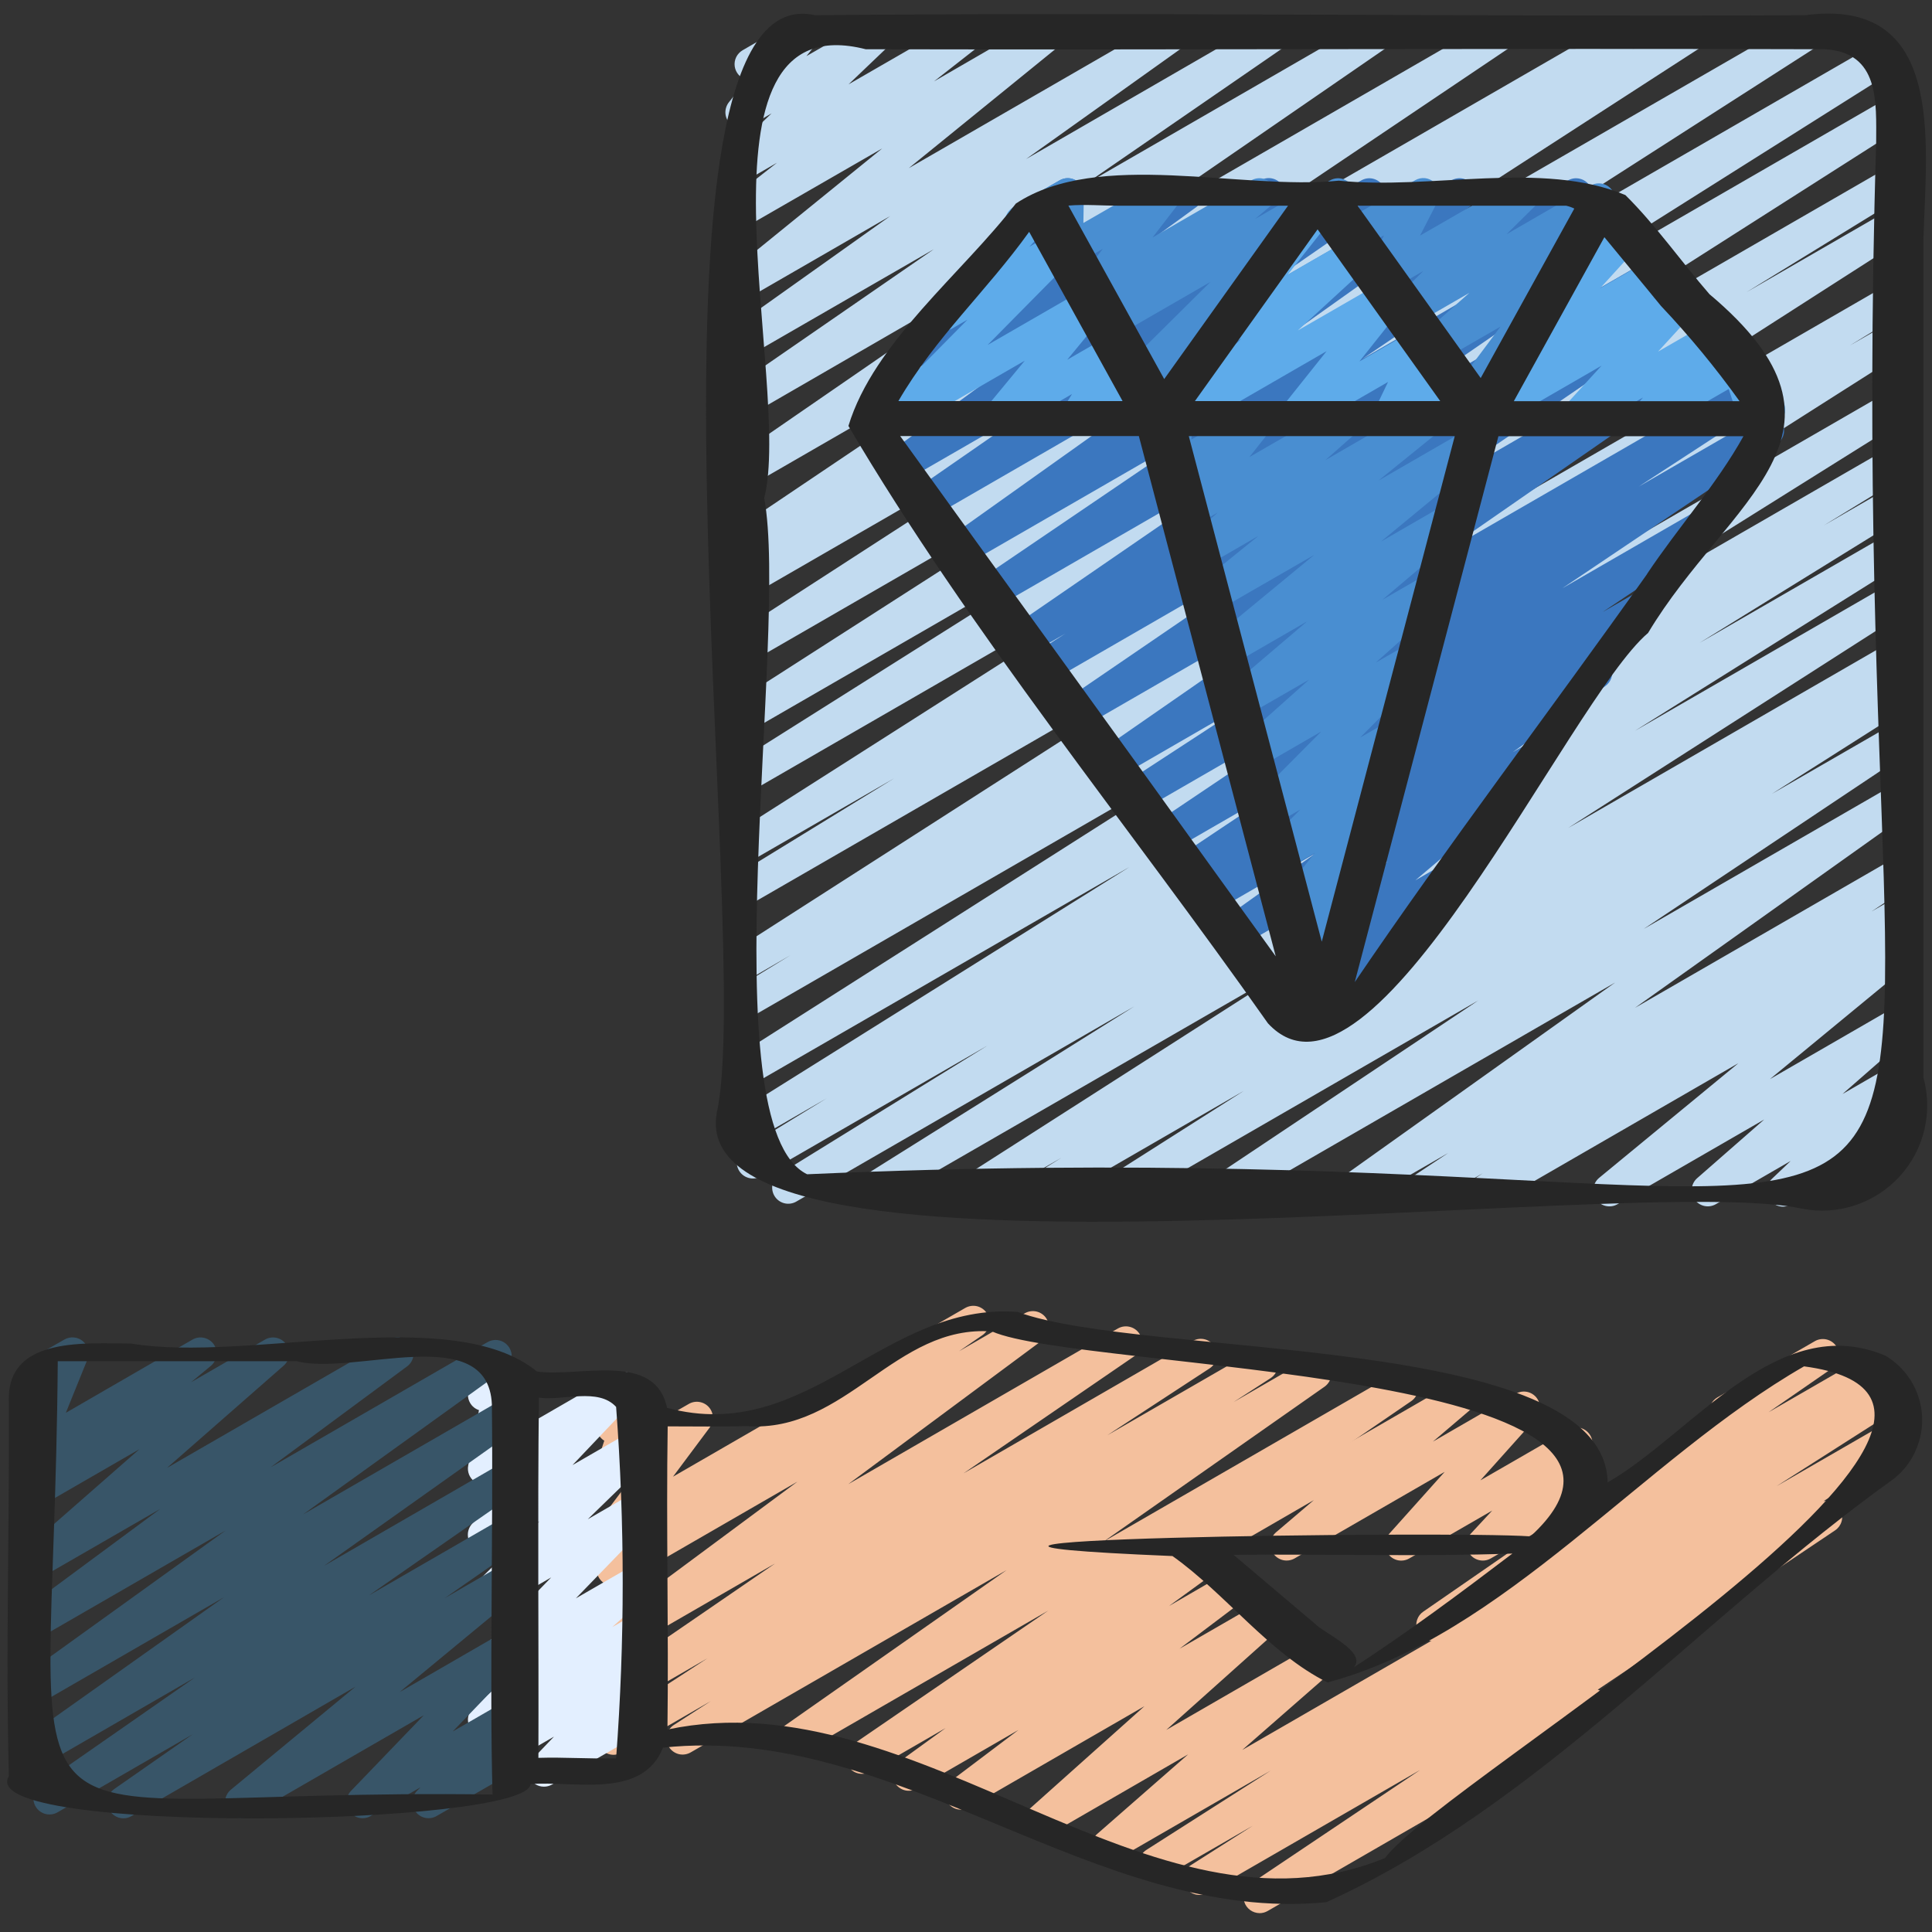
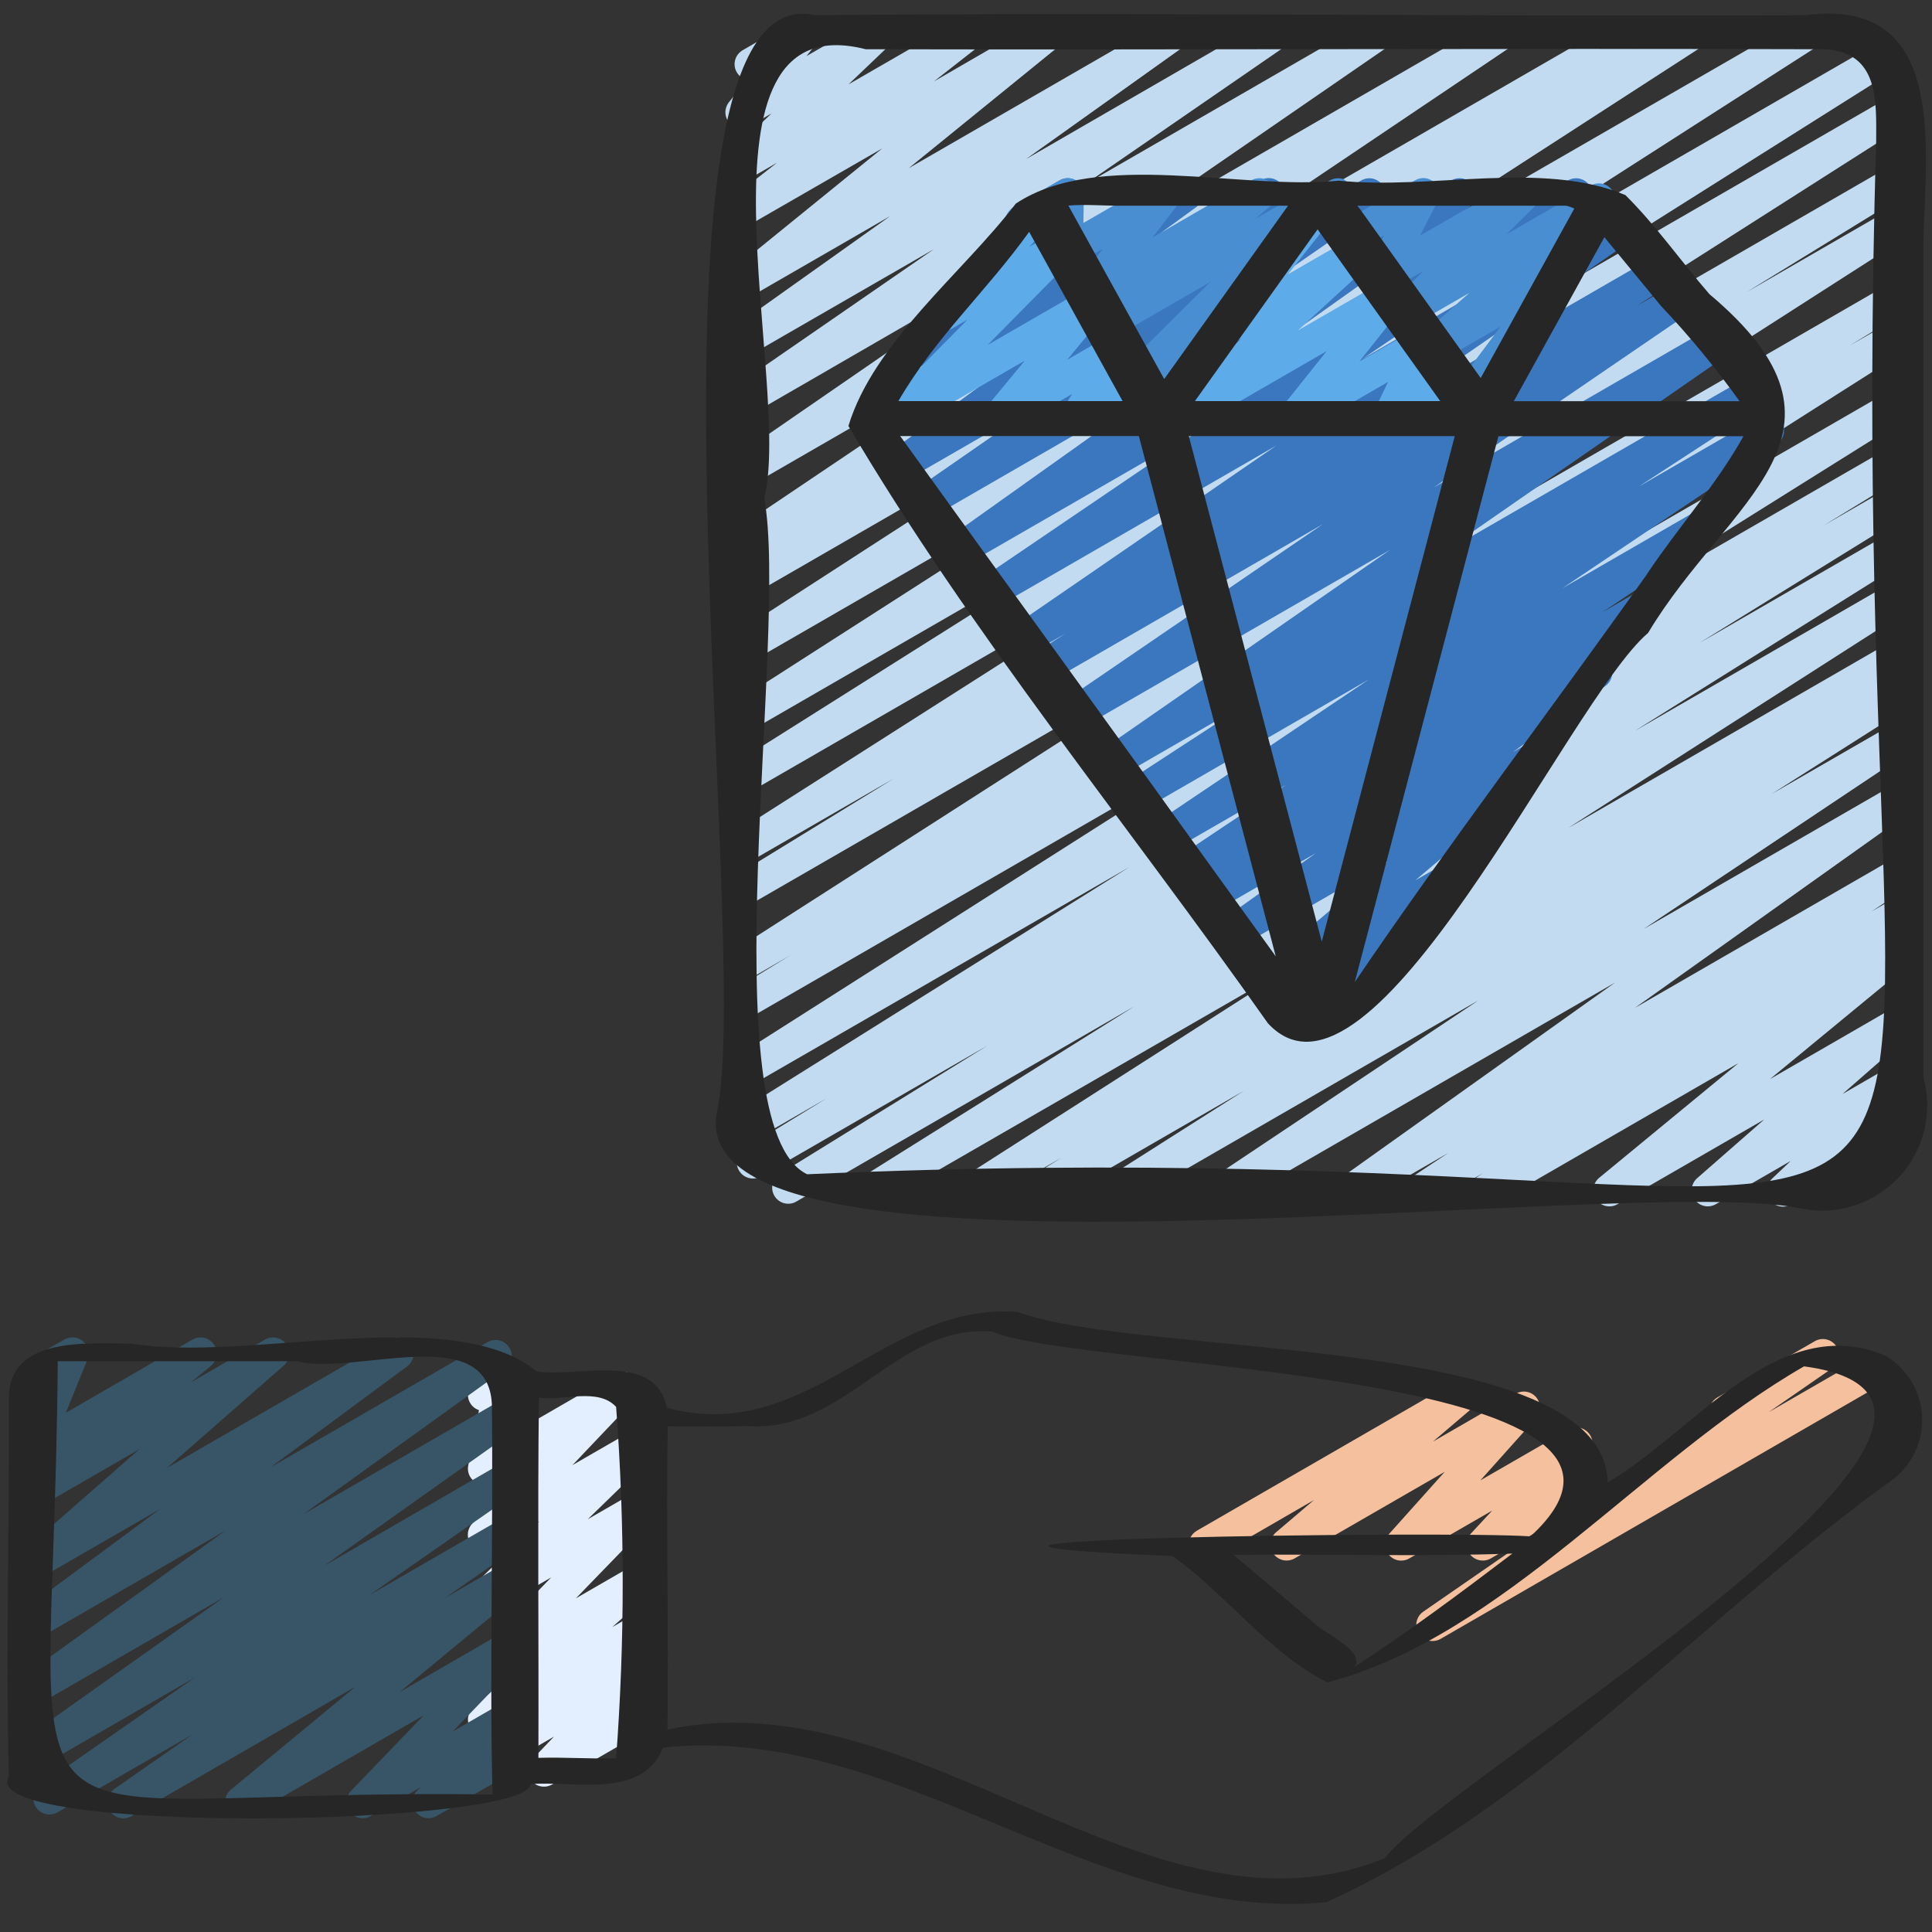
<svg xmlns="http://www.w3.org/2000/svg" width="49" height="49" viewBox="0 0 49 49" fill="none">
  <rect x="0" y="0" width="49" height="49" fill="#333333" stroke="none" />
  <g clip-path="url(#clip0_899_8672)">
    <path d="M36.328 41.62C36.241 41.62 36.156 41.592 36.086 41.54C36.016 41.489 35.964 41.416 35.938 41.333C35.913 41.25 35.914 41.161 35.942 41.079C35.97 40.996 36.024 40.925 36.096 40.876L43.358 35.858C43.346 35.777 43.358 35.693 43.393 35.619C43.429 35.544 43.486 35.482 43.558 35.441L46.036 34.011C46.127 33.961 46.234 33.948 46.334 33.974C46.435 34 46.521 34.063 46.577 34.151C46.632 34.239 46.652 34.344 46.633 34.446C46.614 34.548 46.556 34.638 46.472 34.7L44.854 35.818L47.286 34.416C47.332 34.386 47.384 34.367 47.438 34.358C47.493 34.349 47.548 34.351 47.602 34.364C47.655 34.377 47.706 34.401 47.75 34.434C47.794 34.467 47.831 34.509 47.858 34.556C47.886 34.604 47.904 34.657 47.91 34.711C47.917 34.766 47.912 34.822 47.897 34.874C47.882 34.927 47.856 34.977 47.821 35.019C47.786 35.062 47.743 35.097 47.694 35.123L36.532 41.569C36.469 41.603 36.399 41.621 36.328 41.62Z" fill="#F4C09D" />
    <path d="M30.559 39.584C30.469 39.584 30.381 39.554 30.31 39.499C30.239 39.445 30.188 39.368 30.164 39.281C30.141 39.194 30.147 39.102 30.181 39.019C30.216 38.936 30.277 38.867 30.355 38.822L36.833 35.082C36.921 35.031 37.025 35.016 37.124 35.038C37.224 35.06 37.311 35.118 37.369 35.201C37.428 35.284 37.453 35.386 37.441 35.487C37.428 35.588 37.378 35.68 37.301 35.746L36.342 36.563L38.445 35.348C38.529 35.299 38.628 35.282 38.724 35.3C38.819 35.318 38.905 35.369 38.966 35.444C39.028 35.52 39.06 35.615 39.057 35.712C39.055 35.809 39.018 35.902 38.953 35.974L37.546 37.545L39.78 36.257C39.864 36.209 39.963 36.193 40.059 36.211C40.154 36.229 40.24 36.281 40.3 36.357C40.361 36.433 40.392 36.528 40.389 36.626C40.386 36.723 40.348 36.816 40.283 36.887L39.744 37.47L39.981 37.332C40.028 37.303 40.08 37.283 40.134 37.274C40.188 37.265 40.244 37.267 40.298 37.28C40.351 37.294 40.401 37.317 40.445 37.35C40.489 37.383 40.526 37.425 40.554 37.473C40.582 37.52 40.599 37.573 40.606 37.628C40.612 37.682 40.608 37.738 40.593 37.791C40.577 37.844 40.551 37.893 40.517 37.935C40.482 37.978 40.438 38.013 40.39 38.039L37.807 39.527C37.723 39.575 37.624 39.591 37.529 39.572C37.433 39.554 37.347 39.502 37.287 39.426C37.226 39.35 37.195 39.255 37.198 39.158C37.201 39.061 37.239 38.968 37.304 38.896L37.845 38.312L35.74 39.527C35.656 39.575 35.558 39.591 35.463 39.574C35.368 39.556 35.282 39.505 35.221 39.43C35.16 39.354 35.128 39.26 35.13 39.163C35.132 39.066 35.168 38.974 35.233 38.901L36.64 37.33L32.831 39.527C32.743 39.576 32.639 39.591 32.541 39.569C32.442 39.546 32.356 39.488 32.297 39.406C32.239 39.323 32.214 39.222 32.226 39.122C32.238 39.021 32.287 38.929 32.363 38.863L33.322 38.046L30.763 39.527C30.701 39.563 30.631 39.583 30.559 39.584Z" fill="#F4C09D" />
-     <path d="M31.947 48.522C31.859 48.521 31.774 48.493 31.704 48.441C31.634 48.389 31.582 48.316 31.557 48.232C31.531 48.148 31.533 48.059 31.563 47.976C31.592 47.894 31.647 47.823 31.72 47.774L36.017 44.891L30.613 48.01C30.521 48.06 30.413 48.073 30.312 48.045C30.21 48.018 30.124 47.953 30.069 47.863C30.015 47.773 29.997 47.666 30.02 47.564C30.042 47.461 30.103 47.371 30.19 47.313L31.773 46.305L29.507 47.612C29.415 47.668 29.303 47.685 29.198 47.659C29.093 47.634 29.002 47.567 28.946 47.474C28.89 47.382 28.873 47.271 28.899 47.166C28.924 47.06 28.991 46.97 29.083 46.913L32.229 44.906L28.296 47.177C28.208 47.227 28.105 47.243 28.006 47.222C27.907 47.2 27.82 47.143 27.761 47.06C27.703 46.978 27.676 46.877 27.688 46.777C27.699 46.676 27.747 46.584 27.823 46.517L30.134 44.495L26.565 46.557C26.477 46.607 26.374 46.623 26.275 46.602C26.177 46.581 26.089 46.524 26.03 46.442C25.971 46.36 25.944 46.26 25.955 46.159C25.965 46.059 26.013 45.966 26.089 45.898L29.025 43.274L24.575 45.843C24.485 45.894 24.378 45.91 24.277 45.886C24.177 45.862 24.088 45.8 24.031 45.714C23.974 45.627 23.952 45.523 23.969 45.42C23.986 45.318 24.042 45.226 24.125 45.163L25.83 43.876L23.247 45.367C23.157 45.417 23.051 45.431 22.95 45.406C22.85 45.381 22.763 45.319 22.706 45.232C22.65 45.145 22.629 45.04 22.647 44.938C22.665 44.837 22.721 44.745 22.804 44.683L23.983 43.828L22.056 44.94C21.965 44.989 21.858 45.001 21.759 44.975C21.658 44.949 21.572 44.885 21.517 44.798C21.462 44.71 21.442 44.605 21.461 44.504C21.481 44.402 21.538 44.311 21.622 44.25L26.584 40.85L20.358 44.443C20.267 44.495 20.16 44.509 20.058 44.484C19.957 44.459 19.869 44.396 19.812 44.307C19.756 44.219 19.736 44.113 19.756 44.01C19.776 43.907 19.834 43.816 19.92 43.755L25.529 39.822L17.526 44.44C17.434 44.496 17.323 44.514 17.217 44.489C17.112 44.463 17.021 44.397 16.965 44.305C16.908 44.212 16.89 44.101 16.916 43.996C16.941 43.891 17.007 43.8 17.1 43.743L18.028 43.144L15.765 44.45C15.673 44.504 15.564 44.519 15.46 44.493C15.357 44.467 15.268 44.402 15.212 44.311C15.156 44.22 15.138 44.111 15.162 44.007C15.185 43.903 15.249 43.812 15.338 43.755L17.942 42.058L15.746 43.327C15.654 43.379 15.546 43.394 15.444 43.368C15.342 43.343 15.254 43.279 15.198 43.19C15.142 43.101 15.122 42.994 15.143 42.891C15.164 42.788 15.224 42.697 15.31 42.637L19.657 39.654L15.746 41.912C15.655 41.964 15.549 41.978 15.448 41.954C15.347 41.93 15.259 41.868 15.203 41.782C15.146 41.695 15.124 41.59 15.142 41.487C15.159 41.385 15.215 41.294 15.298 41.231L20.226 37.577L15.746 40.164C15.654 40.216 15.546 40.231 15.444 40.205C15.342 40.18 15.254 40.116 15.198 40.027C15.142 39.938 15.122 39.831 15.143 39.728C15.164 39.625 15.224 39.534 15.31 39.474L15.899 39.065L15.746 39.154C15.664 39.2 15.569 39.217 15.477 39.202C15.384 39.187 15.3 39.141 15.237 39.07C15.175 39 15.139 38.911 15.135 38.817C15.13 38.723 15.159 38.631 15.215 38.556L16.15 37.309L15.746 37.541C15.674 37.583 15.591 37.602 15.509 37.595C15.426 37.588 15.348 37.557 15.283 37.505C15.219 37.452 15.172 37.382 15.149 37.302C15.126 37.223 15.127 37.138 15.153 37.06L15.326 36.54C15.266 36.503 15.217 36.451 15.183 36.389C15.149 36.327 15.132 36.258 15.133 36.187C15.134 36.117 15.153 36.048 15.189 35.987C15.225 35.926 15.275 35.876 15.336 35.84L15.745 35.604C15.817 35.563 15.899 35.544 15.982 35.55C16.065 35.557 16.143 35.589 16.208 35.641C16.272 35.694 16.318 35.765 16.341 35.845C16.363 35.925 16.361 36.01 16.334 36.089L16.263 36.3L17.469 35.607C17.55 35.56 17.645 35.542 17.738 35.557C17.831 35.572 17.916 35.618 17.978 35.688C18.041 35.759 18.077 35.849 18.081 35.943C18.085 36.037 18.056 36.129 18 36.205L17.069 37.452L24.482 33.172C24.574 33.12 24.682 33.105 24.784 33.13C24.886 33.156 24.974 33.22 25.03 33.309C25.086 33.398 25.106 33.505 25.085 33.608C25.064 33.711 25.004 33.802 24.918 33.862L24.323 34.271L25.994 33.306C26.084 33.255 26.191 33.24 26.291 33.264C26.392 33.288 26.48 33.35 26.537 33.437C26.594 33.524 26.616 33.629 26.598 33.731C26.58 33.833 26.524 33.925 26.442 33.987L21.514 37.642L28.353 33.693C28.445 33.641 28.553 33.626 28.655 33.652C28.757 33.677 28.845 33.741 28.901 33.83C28.957 33.919 28.977 34.026 28.956 34.129C28.935 34.232 28.875 34.323 28.789 34.383L24.438 37.367L30.258 34.006C30.35 33.955 30.458 33.942 30.559 33.969C30.66 33.996 30.748 34.06 30.803 34.15C30.858 34.239 30.876 34.346 30.854 34.449C30.832 34.552 30.772 34.642 30.685 34.701L28.085 36.401L31.799 34.258C31.891 34.205 32 34.191 32.103 34.217C32.206 34.244 32.294 34.309 32.349 34.4C32.405 34.49 32.422 34.599 32.399 34.702C32.376 34.806 32.313 34.896 32.224 34.954L31.288 35.559L33.157 34.48C33.248 34.429 33.355 34.414 33.457 34.439C33.558 34.465 33.646 34.528 33.703 34.616C33.759 34.704 33.779 34.811 33.759 34.914C33.739 35.016 33.681 35.107 33.596 35.168L27.989 39.099L35.364 34.842C35.455 34.791 35.562 34.777 35.663 34.803C35.764 34.829 35.852 34.892 35.908 34.981C35.963 35.069 35.983 35.176 35.962 35.278C35.942 35.38 35.883 35.471 35.798 35.532L30.529 39.141C30.606 39.132 30.684 39.143 30.755 39.175C30.826 39.207 30.886 39.258 30.93 39.323C30.987 39.41 31.008 39.517 30.989 39.62C30.97 39.722 30.912 39.814 30.827 39.875L29.645 40.735L31.166 39.853C31.256 39.802 31.362 39.786 31.463 39.81C31.564 39.834 31.652 39.896 31.709 39.982C31.767 40.069 31.789 40.174 31.771 40.276C31.754 40.378 31.698 40.47 31.616 40.533L29.916 41.816L32.039 40.591C32.126 40.54 32.23 40.524 32.328 40.545C32.427 40.566 32.515 40.623 32.574 40.705C32.633 40.787 32.66 40.888 32.649 40.988C32.638 41.089 32.59 41.182 32.515 41.249L29.58 43.875L33.348 41.699C33.436 41.65 33.538 41.635 33.637 41.656C33.735 41.678 33.822 41.735 33.88 41.817C33.939 41.899 33.965 41.999 33.954 42.099C33.943 42.199 33.896 42.292 33.821 42.359L31.507 44.383L47.766 34.998C47.858 34.946 47.967 34.932 48.069 34.959C48.171 34.986 48.259 35.051 48.314 35.142C48.369 35.232 48.386 35.34 48.363 35.444C48.34 35.547 48.278 35.637 48.189 35.695L45.057 37.693L47.939 36.031C48.031 35.974 48.142 35.957 48.248 35.983C48.353 36.009 48.443 36.075 48.5 36.168C48.556 36.26 48.573 36.371 48.547 36.477C48.522 36.582 48.455 36.673 48.362 36.729L46.251 38.071C46.342 38.057 46.436 38.074 46.517 38.12C46.597 38.166 46.66 38.239 46.694 38.325C46.728 38.411 46.732 38.507 46.704 38.596C46.677 38.684 46.62 38.761 46.543 38.813L40.522 42.854C40.615 42.885 40.694 42.95 40.743 43.035C40.797 43.129 40.812 43.24 40.784 43.345C40.756 43.45 40.687 43.539 40.593 43.593L32.151 48.467C32.089 48.503 32.018 48.522 31.947 48.522Z" fill="#F4C09D" />
    <path d="M28.334 30.601C28.246 30.6 28.16 30.572 28.09 30.518C28.019 30.465 27.968 30.391 27.943 30.306C27.919 30.221 27.922 30.13 27.953 30.048C27.985 29.965 28.042 29.895 28.116 29.848L31.546 27.667L26.565 30.545C26.472 30.594 26.364 30.606 26.263 30.578C26.162 30.55 26.076 30.485 26.022 30.395C25.968 30.305 25.951 30.197 25.974 30.095C25.997 29.993 26.058 29.903 26.146 29.845L26.921 29.363L24.871 30.543C24.779 30.593 24.671 30.605 24.571 30.577C24.47 30.55 24.384 30.485 24.329 30.396C24.275 30.306 24.257 30.2 24.279 30.098C24.301 29.996 24.361 29.906 24.447 29.847L33.056 24.337L22.296 30.543C22.203 30.595 22.094 30.609 21.992 30.582C21.889 30.555 21.801 30.489 21.747 30.398C21.692 30.307 21.675 30.199 21.698 30.095C21.722 29.992 21.785 29.902 21.875 29.844L28.77 25.524L20.185 30.481C20.092 30.531 19.984 30.543 19.883 30.515C19.782 30.487 19.696 30.421 19.642 30.331C19.588 30.241 19.571 30.134 19.594 30.031C19.617 29.929 19.679 29.84 19.766 29.781L25.05 26.515L19.292 29.839C19.199 29.89 19.09 29.903 18.988 29.875C18.886 29.848 18.798 29.781 18.744 29.69C18.689 29.599 18.673 29.49 18.697 29.387C18.722 29.284 18.785 29.194 18.875 29.137L20.964 27.857L19.016 28.982C18.924 29.032 18.816 29.044 18.714 29.017C18.613 28.989 18.526 28.923 18.472 28.833C18.418 28.743 18.4 28.636 18.423 28.533C18.446 28.431 18.508 28.341 18.596 28.283L28.645 21.99L19.013 27.548C18.921 27.599 18.812 27.613 18.71 27.586C18.608 27.559 18.52 27.494 18.465 27.404C18.41 27.313 18.392 27.205 18.415 27.102C18.439 26.999 18.501 26.909 18.589 26.85L31.962 18.341L19.013 25.817C18.92 25.868 18.811 25.881 18.709 25.853C18.606 25.826 18.519 25.759 18.464 25.668C18.41 25.577 18.394 25.468 18.418 25.365C18.442 25.262 18.506 25.172 18.596 25.115L20.052 24.224L19.013 24.827C18.921 24.877 18.813 24.89 18.711 24.863C18.61 24.836 18.522 24.771 18.468 24.681C18.413 24.592 18.395 24.484 18.417 24.381C18.44 24.279 18.501 24.189 18.588 24.13L33.179 14.772L19.013 22.948C18.967 22.976 18.916 22.994 18.863 23.002C18.81 23.009 18.756 23.007 18.704 22.994C18.652 22.98 18.603 22.957 18.56 22.925C18.517 22.893 18.48 22.853 18.453 22.807C18.426 22.761 18.407 22.71 18.4 22.657C18.392 22.604 18.395 22.549 18.408 22.497C18.421 22.445 18.444 22.396 18.477 22.354C18.509 22.311 18.549 22.274 18.595 22.247L22.678 19.74L19.013 21.856C18.92 21.912 18.809 21.929 18.704 21.903C18.599 21.878 18.508 21.811 18.452 21.718C18.396 21.626 18.378 21.515 18.404 21.41C18.43 21.304 18.497 21.214 18.589 21.157L32.259 12.444L19.013 20.09C18.92 20.146 18.809 20.163 18.704 20.137C18.599 20.111 18.508 20.044 18.452 19.952C18.396 19.859 18.379 19.748 18.405 19.643C18.431 19.538 18.498 19.447 18.591 19.391L29.903 12.258L19.013 18.547C18.921 18.601 18.811 18.616 18.707 18.59C18.603 18.564 18.513 18.498 18.458 18.407C18.402 18.315 18.384 18.205 18.409 18.101C18.433 17.997 18.498 17.906 18.588 17.849L30.965 9.909L19.013 16.808C18.921 16.859 18.812 16.873 18.71 16.846C18.608 16.82 18.521 16.755 18.466 16.665C18.41 16.575 18.392 16.467 18.415 16.364C18.437 16.261 18.499 16.171 18.587 16.112L29.191 9.252L19.013 15.126C18.92 15.176 18.812 15.188 18.712 15.16C18.61 15.132 18.524 15.066 18.47 14.976C18.416 14.886 18.399 14.779 18.422 14.676C18.445 14.574 18.507 14.485 18.594 14.426L18.939 14.212C18.846 14.243 18.744 14.24 18.652 14.202C18.561 14.164 18.487 14.095 18.443 14.006C18.399 13.918 18.389 13.816 18.414 13.72C18.439 13.625 18.498 13.542 18.58 13.486L28.026 7.129L19.013 12.332C18.922 12.386 18.812 12.402 18.709 12.377C18.606 12.353 18.516 12.288 18.46 12.198C18.403 12.109 18.383 12 18.405 11.896C18.427 11.792 18.489 11.701 18.577 11.642L26.298 6.323L19.013 10.535C18.922 10.589 18.812 10.606 18.709 10.581C18.606 10.556 18.516 10.492 18.46 10.402C18.403 10.312 18.383 10.204 18.405 10.1C18.427 9.996 18.489 9.904 18.577 9.845L23.684 6.321L19.011 9.016C18.92 9.068 18.812 9.083 18.711 9.058C18.609 9.033 18.521 8.97 18.465 8.882C18.408 8.794 18.387 8.688 18.407 8.585C18.427 8.482 18.485 8.391 18.57 8.33L22.578 5.48L19.013 7.538C18.924 7.589 18.82 7.604 18.72 7.581C18.62 7.559 18.532 7.499 18.474 7.415C18.416 7.331 18.392 7.228 18.406 7.127C18.42 7.026 18.472 6.933 18.551 6.868L22.374 3.765L19.013 5.701C18.923 5.753 18.817 5.769 18.717 5.746C18.616 5.723 18.528 5.662 18.47 5.576C18.412 5.49 18.389 5.386 18.405 5.284C18.421 5.182 18.476 5.089 18.557 5.026L19.707 4.127L19.013 4.528C18.927 4.58 18.824 4.598 18.725 4.579C18.626 4.56 18.538 4.505 18.477 4.424C18.416 4.344 18.387 4.244 18.395 4.143C18.404 4.043 18.449 3.949 18.523 3.88L19.568 2.876L19.01 3.202C18.927 3.25 18.831 3.267 18.738 3.251C18.644 3.235 18.559 3.187 18.497 3.115C18.435 3.043 18.4 2.952 18.398 2.857C18.396 2.763 18.427 2.67 18.485 2.595L18.939 2.024C18.861 2.004 18.789 1.961 18.735 1.9C18.681 1.84 18.646 1.765 18.634 1.684C18.623 1.604 18.636 1.522 18.672 1.448C18.708 1.375 18.765 1.315 18.835 1.274L20.191 0.49C20.273 0.443 20.369 0.425 20.462 0.441C20.556 0.457 20.641 0.505 20.703 0.577C20.765 0.649 20.8 0.74 20.802 0.835C20.805 0.93 20.774 1.022 20.715 1.097L20.453 1.423L22.079 0.49C22.166 0.438 22.268 0.42 22.367 0.439C22.466 0.458 22.555 0.513 22.616 0.593C22.677 0.674 22.706 0.774 22.697 0.874C22.688 0.975 22.643 1.069 22.57 1.138L21.522 2.139L24.382 0.49C24.471 0.438 24.577 0.422 24.678 0.445C24.779 0.469 24.867 0.529 24.925 0.615C24.983 0.701 25.006 0.805 24.99 0.907C24.973 1.01 24.919 1.102 24.837 1.165L23.689 2.064L26.41 0.49C26.499 0.44 26.603 0.425 26.703 0.448C26.802 0.471 26.889 0.531 26.947 0.614C27.004 0.698 27.029 0.801 27.015 0.902C27.001 1.002 26.95 1.094 26.872 1.16L23.049 4.265L29.591 0.49C29.682 0.438 29.789 0.423 29.891 0.448C29.992 0.473 30.081 0.536 30.137 0.624C30.194 0.712 30.214 0.818 30.195 0.921C30.175 1.024 30.117 1.115 30.032 1.176L26.024 4.034L32.157 0.49C32.248 0.44 32.355 0.426 32.456 0.452C32.557 0.478 32.644 0.542 32.699 0.63C32.755 0.718 32.775 0.824 32.755 0.926C32.735 1.028 32.677 1.119 32.593 1.179L27.483 4.699L34.775 0.49C34.866 0.44 34.973 0.426 35.073 0.452C35.174 0.478 35.261 0.542 35.317 0.63C35.372 0.718 35.392 0.824 35.372 0.926C35.352 1.028 35.294 1.119 35.21 1.179L27.486 6.498L37.894 0.49C37.986 0.438 38.094 0.423 38.196 0.449C38.298 0.475 38.387 0.539 38.443 0.628C38.498 0.718 38.518 0.825 38.496 0.928C38.475 1.031 38.414 1.122 38.327 1.182L28.881 7.539L41.094 0.49C41.187 0.439 41.295 0.426 41.397 0.453C41.499 0.481 41.587 0.547 41.641 0.638C41.696 0.728 41.713 0.837 41.689 0.939C41.665 1.042 41.602 1.132 41.514 1.19L41.399 1.261L42.735 0.49C42.828 0.439 42.936 0.425 43.038 0.451C43.14 0.478 43.228 0.543 43.283 0.633C43.338 0.723 43.356 0.831 43.334 0.934C43.311 1.037 43.249 1.127 43.162 1.186L32.554 8.046L45.653 0.49C45.745 0.441 45.852 0.429 45.953 0.456C46.053 0.484 46.14 0.549 46.194 0.638C46.248 0.727 46.267 0.834 46.245 0.936C46.223 1.038 46.163 1.128 46.076 1.187L33.702 9.122L47.603 1.097C47.695 1.046 47.803 1.033 47.905 1.06C48.007 1.088 48.094 1.153 48.149 1.243C48.203 1.334 48.221 1.441 48.198 1.544C48.175 1.647 48.113 1.737 48.025 1.795L36.71 8.931L47.956 2.439C48.048 2.386 48.157 2.371 48.261 2.398C48.364 2.425 48.452 2.49 48.507 2.582C48.563 2.673 48.58 2.782 48.556 2.885C48.532 2.989 48.468 3.079 48.379 3.137L34.709 11.85L47.956 4.203C48.048 4.151 48.158 4.138 48.26 4.166C48.362 4.194 48.45 4.26 48.504 4.351C48.558 4.442 48.575 4.551 48.55 4.654C48.526 4.757 48.462 4.847 48.373 4.904L44.294 7.411L47.956 5.298C48.048 5.246 48.157 5.232 48.259 5.259C48.361 5.286 48.449 5.352 48.504 5.442C48.559 5.532 48.576 5.641 48.553 5.744C48.53 5.847 48.468 5.937 48.379 5.995L33.789 15.353L47.956 7.172C48.049 7.119 48.159 7.105 48.262 7.132C48.366 7.159 48.454 7.226 48.509 7.318C48.564 7.411 48.58 7.52 48.554 7.624C48.529 7.728 48.463 7.818 48.372 7.874L46.914 8.764L47.956 8.167C48.048 8.114 48.157 8.099 48.261 8.126C48.364 8.153 48.452 8.219 48.507 8.31C48.563 8.401 48.58 8.51 48.556 8.613C48.532 8.717 48.468 8.807 48.379 8.865L35.006 17.371L47.956 9.896C48.048 9.842 48.158 9.827 48.262 9.854C48.365 9.881 48.454 9.947 48.51 10.039C48.565 10.131 48.582 10.24 48.557 10.345C48.532 10.449 48.467 10.539 48.376 10.595L38.331 16.884L47.953 11.331C48.046 11.281 48.154 11.269 48.255 11.297C48.357 11.325 48.443 11.392 48.497 11.482C48.55 11.572 48.567 11.68 48.544 11.783C48.52 11.885 48.458 11.974 48.37 12.032L46.255 13.327L47.953 12.347C48.046 12.297 48.154 12.284 48.256 12.312C48.358 12.34 48.444 12.406 48.498 12.497C48.552 12.587 48.569 12.695 48.546 12.798C48.522 12.901 48.459 12.99 48.371 13.048L43.103 16.306L47.953 13.507C48.046 13.453 48.156 13.438 48.259 13.465C48.363 13.492 48.452 13.559 48.507 13.65C48.562 13.742 48.579 13.852 48.554 13.956C48.529 14.06 48.464 14.15 48.374 14.207L41.467 18.535L47.953 14.791C48.045 14.74 48.154 14.726 48.256 14.753C48.359 14.78 48.446 14.845 48.501 14.936C48.556 15.026 48.574 15.134 48.551 15.238C48.528 15.341 48.465 15.431 48.377 15.489L39.773 20.999L47.956 16.275C48.048 16.226 48.156 16.214 48.257 16.242C48.358 16.27 48.444 16.336 48.498 16.426C48.552 16.516 48.569 16.623 48.546 16.725C48.523 16.828 48.462 16.917 48.374 16.975L47.594 17.461L47.956 17.253C48.048 17.204 48.155 17.193 48.255 17.22C48.356 17.248 48.442 17.313 48.496 17.402C48.55 17.492 48.567 17.598 48.545 17.7C48.524 17.802 48.464 17.891 48.378 17.95L44.938 20.135L47.96 18.393C48.051 18.341 48.16 18.326 48.262 18.352C48.364 18.378 48.453 18.443 48.508 18.533C48.564 18.622 48.583 18.73 48.561 18.833C48.539 18.937 48.478 19.027 48.39 19.086L41.684 23.563L47.96 19.941C48.05 19.889 48.158 19.874 48.259 19.899C48.361 19.924 48.449 19.986 48.505 20.075C48.562 20.162 48.583 20.269 48.563 20.371C48.544 20.474 48.486 20.566 48.401 20.627L41.466 25.562L47.956 21.816C48.047 21.766 48.154 21.754 48.255 21.781C48.355 21.808 48.442 21.872 48.496 21.96C48.551 22.049 48.57 22.155 48.549 22.257C48.528 22.359 48.469 22.449 48.384 22.509L47.467 23.117L47.957 22.835C48.049 22.78 48.159 22.764 48.263 22.789C48.366 22.814 48.456 22.88 48.513 22.97C48.569 23.061 48.587 23.17 48.564 23.275C48.541 23.379 48.478 23.47 48.388 23.528L48.062 23.749C48.152 23.726 48.247 23.734 48.331 23.772C48.416 23.81 48.485 23.876 48.527 23.958C48.569 24.041 48.582 24.136 48.564 24.226C48.545 24.317 48.496 24.399 48.424 24.458L44.89 27.369L47.961 25.596C48.049 25.547 48.152 25.531 48.25 25.553C48.348 25.575 48.435 25.632 48.493 25.714C48.552 25.796 48.578 25.896 48.567 25.996C48.556 26.096 48.509 26.189 48.434 26.256L46.73 27.747L47.961 27.036C48.048 26.986 48.149 26.971 48.247 26.991C48.344 27.011 48.431 27.066 48.49 27.146C48.55 27.225 48.578 27.324 48.571 27.423C48.563 27.522 48.519 27.615 48.447 27.684L47.975 28.136C48.07 28.088 48.179 28.078 48.28 28.109C48.382 28.14 48.467 28.209 48.518 28.302C48.569 28.395 48.583 28.504 48.555 28.606C48.527 28.709 48.461 28.796 48.37 28.85L45.433 30.543C45.346 30.596 45.243 30.615 45.144 30.596C45.044 30.577 44.955 30.522 44.894 30.441C44.833 30.36 44.804 30.26 44.813 30.159C44.822 30.058 44.868 29.964 44.943 29.895L45.415 29.445L43.514 30.543C43.426 30.593 43.323 30.608 43.225 30.586C43.127 30.564 43.04 30.507 42.982 30.425C42.923 30.344 42.897 30.243 42.908 30.143C42.919 30.043 42.966 29.951 43.041 29.884L44.745 28.393L41.02 30.543C40.931 30.594 40.827 30.609 40.727 30.586C40.628 30.564 40.541 30.505 40.483 30.421C40.425 30.337 40.4 30.235 40.413 30.134C40.427 30.033 40.478 29.941 40.556 29.875L44.09 26.965L37.894 30.543C37.803 30.595 37.695 30.609 37.593 30.583C37.491 30.556 37.404 30.492 37.348 30.403C37.292 30.314 37.273 30.207 37.295 30.104C37.316 30.001 37.377 29.91 37.463 29.851L37.607 29.756L36.24 30.543C36.149 30.593 36.042 30.605 35.941 30.578C35.841 30.551 35.754 30.487 35.7 30.399C35.645 30.31 35.626 30.204 35.647 30.102C35.668 30 35.727 29.91 35.812 29.85L36.731 29.242L34.472 30.543C34.381 30.593 34.275 30.607 34.174 30.582C34.074 30.557 33.987 30.494 33.931 30.407C33.875 30.32 33.854 30.215 33.872 30.113C33.891 30.011 33.947 29.92 34.031 29.858L40.962 24.92L31.22 30.543C31.128 30.595 31.02 30.609 30.918 30.583C30.817 30.556 30.729 30.492 30.673 30.403C30.618 30.314 30.599 30.207 30.62 30.104C30.642 30.001 30.702 29.91 30.788 29.851L37.496 25.372L28.538 30.543C28.477 30.58 28.406 30.6 28.334 30.601Z" fill="#C2DBF0" />
    <path d="M13.793 45.314C13.713 45.314 13.635 45.29 13.568 45.246C13.502 45.203 13.449 45.14 13.418 45.067C13.386 44.993 13.377 44.912 13.391 44.834C13.405 44.755 13.442 44.682 13.497 44.624L14.05 44.045L12.478 44.952C12.389 45.003 12.285 45.019 12.185 44.997C12.085 44.975 11.996 44.916 11.938 44.831C11.88 44.747 11.855 44.644 11.869 44.542C11.883 44.441 11.935 44.348 12.014 44.283L12.341 44.017C12.254 44.031 12.164 44.016 12.086 43.975C12.008 43.934 11.945 43.869 11.907 43.789C11.869 43.709 11.858 43.619 11.876 43.533C11.893 43.446 11.939 43.367 12.005 43.309L13.059 42.37L12.481 42.704C12.395 42.752 12.296 42.769 12.199 42.749C12.103 42.73 12.017 42.678 11.957 42.6C11.896 42.523 11.866 42.426 11.87 42.328C11.875 42.23 11.915 42.137 11.983 42.067L13.98 40.007L12.481 40.873C12.395 40.923 12.293 40.94 12.195 40.921C12.097 40.901 12.01 40.846 11.949 40.767C11.889 40.687 11.86 40.588 11.867 40.489C11.875 40.389 11.919 40.296 11.991 40.227L13.68 38.584L12.48 39.276C12.395 39.326 12.295 39.343 12.198 39.325C12.101 39.306 12.014 39.254 11.953 39.176C11.892 39.099 11.861 39.002 11.866 38.904C11.871 38.805 11.911 38.712 11.979 38.641L13.568 36.971L12.48 37.6C12.412 37.639 12.334 37.658 12.256 37.654C12.178 37.651 12.102 37.625 12.039 37.579C11.975 37.534 11.925 37.471 11.896 37.398C11.867 37.325 11.86 37.246 11.875 37.169L12.148 35.764C12.052 35.733 11.971 35.667 11.922 35.58C11.868 35.486 11.854 35.375 11.882 35.27C11.91 35.166 11.978 35.077 12.072 35.023L12.48 34.788C12.548 34.749 12.625 34.73 12.704 34.734C12.782 34.738 12.857 34.764 12.921 34.809C12.985 34.855 13.034 34.918 13.063 34.99C13.092 35.063 13.099 35.143 13.084 35.22L12.846 36.445L15.61 34.849C15.695 34.8 15.795 34.783 15.891 34.801C15.988 34.82 16.074 34.872 16.135 34.949C16.196 35.026 16.227 35.123 16.222 35.221C16.218 35.319 16.178 35.412 16.111 35.483L14.52 37.158L16.104 36.245C16.19 36.194 16.292 36.177 16.39 36.197C16.488 36.216 16.575 36.271 16.636 36.35C16.696 36.43 16.725 36.529 16.717 36.628C16.71 36.728 16.666 36.821 16.594 36.891L14.907 38.532L16.105 37.84C16.19 37.792 16.29 37.775 16.386 37.794C16.483 37.813 16.569 37.866 16.629 37.944C16.69 38.021 16.72 38.117 16.715 38.215C16.71 38.313 16.67 38.406 16.602 38.477L14.605 40.538L16.105 39.672C16.192 39.622 16.296 39.605 16.395 39.626C16.493 39.648 16.581 39.705 16.64 39.786C16.699 39.868 16.726 39.969 16.715 40.07C16.704 40.17 16.657 40.263 16.581 40.33L15.528 41.267L16.105 40.935C16.194 40.883 16.299 40.867 16.399 40.889C16.499 40.912 16.587 40.971 16.645 41.055C16.704 41.14 16.728 41.243 16.714 41.344C16.7 41.446 16.648 41.538 16.569 41.603L16.242 41.87C16.327 41.856 16.413 41.869 16.49 41.908C16.566 41.946 16.629 42.007 16.669 42.083C16.708 42.159 16.723 42.245 16.712 42.33C16.7 42.414 16.661 42.493 16.602 42.555L16.05 43.133L16.103 43.103C16.149 43.076 16.2 43.058 16.254 43.051C16.307 43.043 16.361 43.047 16.413 43.06C16.465 43.074 16.514 43.098 16.557 43.131C16.6 43.163 16.636 43.204 16.663 43.251C16.69 43.298 16.707 43.349 16.714 43.403C16.721 43.456 16.717 43.51 16.703 43.562C16.689 43.614 16.665 43.663 16.632 43.705C16.599 43.748 16.558 43.783 16.511 43.81L13.995 45.263C13.933 45.297 13.864 45.315 13.793 45.314Z" fill="#E3EFFF" />
    <path d="M3.131 46.117C3.044 46.117 2.96 46.09 2.889 46.038C2.819 45.987 2.767 45.915 2.741 45.832C2.715 45.749 2.716 45.66 2.744 45.577C2.772 45.495 2.826 45.424 2.897 45.374L4.887 43.986L1.464 45.962C1.372 46.016 1.264 46.033 1.16 46.008C1.057 45.983 0.968 45.92 0.911 45.83C0.854 45.741 0.834 45.633 0.855 45.529C0.876 45.425 0.937 45.333 1.025 45.274L4.945 42.544L1.046 44.796C0.955 44.848 0.848 44.864 0.746 44.839C0.644 44.814 0.555 44.751 0.499 44.662C0.442 44.574 0.421 44.467 0.441 44.364C0.461 44.261 0.52 44.17 0.606 44.109L5.677 40.512L1.046 43.185C0.956 43.238 0.848 43.254 0.746 43.229C0.644 43.205 0.555 43.142 0.498 43.054C0.442 42.965 0.421 42.859 0.44 42.756C0.46 42.653 0.518 42.561 0.604 42.5L5.722 38.817L1.046 41.516C0.956 41.572 0.847 41.59 0.743 41.567C0.64 41.544 0.549 41.481 0.491 41.392C0.432 41.303 0.411 41.195 0.431 41.091C0.451 40.986 0.512 40.894 0.599 40.833L4.065 38.269L1.043 40.012C0.956 40.063 0.852 40.081 0.753 40.059C0.653 40.038 0.566 39.98 0.507 39.897C0.449 39.814 0.423 39.712 0.435 39.612C0.447 39.511 0.496 39.418 0.573 39.352L3.536 36.755L1.046 38.192C0.958 38.243 0.853 38.259 0.753 38.237C0.653 38.215 0.565 38.156 0.507 38.072C0.449 37.988 0.424 37.885 0.438 37.783C0.451 37.682 0.503 37.59 0.582 37.524L1.085 37.108L1.046 37.13C0.973 37.172 0.888 37.191 0.803 37.183C0.718 37.175 0.638 37.14 0.574 37.085C0.51 37.029 0.465 36.955 0.445 36.872C0.425 36.789 0.431 36.702 0.463 36.623L1.015 35.259C0.919 35.291 0.815 35.286 0.722 35.246C0.629 35.205 0.555 35.132 0.513 35.039C0.472 34.947 0.466 34.843 0.497 34.746C0.528 34.65 0.594 34.569 0.681 34.518L1.634 33.973C1.708 33.931 1.793 33.913 1.878 33.921C1.962 33.929 2.042 33.963 2.106 34.019C2.17 34.075 2.215 34.15 2.235 34.232C2.255 34.315 2.248 34.402 2.217 34.48L1.67 35.832L4.885 33.973C4.973 33.923 5.077 33.908 5.176 33.931C5.275 33.953 5.363 34.012 5.421 34.095C5.479 34.179 5.504 34.281 5.49 34.382C5.477 34.483 5.427 34.575 5.349 34.641L4.847 35.056L6.725 33.973C6.813 33.924 6.916 33.909 7.014 33.931C7.112 33.952 7.199 34.01 7.258 34.091C7.316 34.173 7.342 34.274 7.332 34.374C7.321 34.474 7.273 34.566 7.198 34.633L4.235 37.23L9.879 33.973C9.969 33.922 10.075 33.906 10.177 33.931C10.278 33.955 10.366 34.017 10.423 34.104C10.48 34.191 10.502 34.297 10.483 34.399C10.465 34.502 10.409 34.593 10.325 34.655L6.861 37.216L12.364 34.04C12.455 33.988 12.563 33.972 12.665 33.996C12.767 34.021 12.855 34.084 12.912 34.172C12.969 34.26 12.99 34.367 12.97 34.47C12.951 34.573 12.892 34.664 12.807 34.725L7.687 38.409L12.839 35.435C12.93 35.385 13.036 35.371 13.137 35.396C13.238 35.421 13.325 35.484 13.381 35.571C13.437 35.659 13.458 35.764 13.439 35.867C13.42 35.969 13.363 36.06 13.279 36.121L8.216 39.715L12.839 37.044C12.93 36.992 13.038 36.977 13.14 37.002C13.242 37.027 13.33 37.09 13.387 37.179C13.443 37.268 13.463 37.375 13.443 37.478C13.422 37.581 13.363 37.672 13.277 37.733L9.357 40.463L12.836 38.454C12.928 38.402 13.035 38.387 13.137 38.412C13.239 38.437 13.328 38.501 13.384 38.589C13.441 38.678 13.461 38.785 13.44 38.888C13.42 38.991 13.36 39.083 13.274 39.143L11.282 40.531L12.834 39.633C12.923 39.581 13.028 39.564 13.129 39.586C13.229 39.608 13.318 39.667 13.377 39.752C13.436 39.836 13.46 39.94 13.446 40.042C13.431 40.144 13.379 40.237 13.299 40.302L10.136 42.915L12.831 41.358C12.916 41.309 13.016 41.292 13.113 41.31C13.209 41.329 13.296 41.382 13.356 41.459C13.417 41.537 13.448 41.633 13.443 41.731C13.438 41.83 13.398 41.923 13.33 41.994L11.481 43.915L12.831 43.136C12.916 43.086 13.017 43.068 13.114 43.087C13.211 43.106 13.299 43.16 13.359 43.238C13.42 43.316 13.45 43.413 13.444 43.512C13.438 43.611 13.397 43.705 13.327 43.775L13.068 44.045C13.155 44.051 13.238 44.084 13.305 44.141C13.372 44.197 13.419 44.274 13.439 44.359C13.459 44.444 13.451 44.533 13.417 44.614C13.382 44.694 13.323 44.761 13.247 44.806L11.071 46.06C10.986 46.109 10.885 46.125 10.789 46.106C10.693 46.087 10.606 46.033 10.546 45.956C10.486 45.878 10.456 45.781 10.461 45.683C10.466 45.585 10.507 45.492 10.575 45.421L10.665 45.33L9.398 46.06C9.313 46.109 9.213 46.125 9.117 46.106C9.021 46.087 8.935 46.034 8.874 45.957C8.814 45.88 8.783 45.784 8.788 45.686C8.793 45.588 8.833 45.495 8.9 45.424L10.748 43.503L6.318 46.06C6.229 46.11 6.125 46.126 6.026 46.103C5.926 46.08 5.839 46.021 5.781 45.938C5.723 45.854 5.698 45.752 5.712 45.651C5.725 45.55 5.776 45.457 5.854 45.392L9.015 42.779L3.335 46.06C3.273 46.097 3.203 46.117 3.131 46.117Z" fill="#385568" />
    <path d="M32.689 26.065C32.605 26.065 32.523 26.039 32.454 25.991C32.385 25.942 32.333 25.874 32.305 25.795C32.276 25.716 32.273 25.63 32.295 25.549C32.317 25.468 32.364 25.396 32.428 25.342L32.706 25.112L32.379 25.299C32.291 25.351 32.187 25.367 32.087 25.345C31.988 25.323 31.9 25.265 31.841 25.181C31.782 25.098 31.757 24.995 31.77 24.894C31.783 24.793 31.833 24.7 31.911 24.634L35.192 21.853L31.452 24.01C31.361 24.063 31.253 24.079 31.151 24.055C31.048 24.031 30.959 23.968 30.902 23.879C30.845 23.79 30.825 23.683 30.845 23.58C30.865 23.476 30.924 23.385 31.01 23.324L33.371 21.638L30.809 23.118C30.717 23.173 30.607 23.189 30.503 23.164C30.4 23.139 30.31 23.073 30.253 22.983C30.197 22.892 30.178 22.783 30.202 22.678C30.225 22.574 30.288 22.483 30.378 22.425L30.759 22.171L30.311 22.43C30.219 22.484 30.109 22.501 30.005 22.475C29.901 22.45 29.812 22.385 29.755 22.294C29.699 22.204 29.68 22.094 29.703 21.99C29.727 21.886 29.79 21.795 29.879 21.736L32.623 19.902L29.704 21.588C29.612 21.641 29.503 21.656 29.4 21.631C29.297 21.605 29.209 21.541 29.153 21.451C29.096 21.361 29.078 21.253 29.1 21.149C29.122 21.045 29.184 20.954 29.272 20.895L34.717 17.233L28.96 20.557C28.868 20.611 28.758 20.626 28.655 20.6C28.551 20.574 28.462 20.509 28.407 20.418C28.351 20.327 28.333 20.218 28.356 20.114C28.38 20.01 28.443 19.919 28.533 19.861L31.78 17.743L28.355 19.723C28.264 19.773 28.157 19.788 28.056 19.762C27.955 19.736 27.867 19.673 27.811 19.585C27.756 19.497 27.735 19.391 27.755 19.288C27.775 19.186 27.834 19.095 27.919 19.034L35.251 13.949L27.441 18.457C27.349 18.513 27.239 18.53 27.135 18.506C27.03 18.481 26.94 18.417 26.883 18.326C26.825 18.235 26.806 18.125 26.829 18.021C26.852 17.916 26.916 17.824 27.006 17.766L33.549 13.295L26.607 17.303C26.515 17.357 26.405 17.373 26.301 17.346C26.197 17.32 26.107 17.254 26.052 17.163C25.996 17.071 25.979 16.962 26.003 16.857C26.027 16.753 26.092 16.663 26.182 16.605L27.019 16.07L26.1 16.6C26.009 16.652 25.901 16.667 25.798 16.641C25.696 16.616 25.608 16.552 25.552 16.463C25.496 16.374 25.476 16.267 25.497 16.164C25.518 16.061 25.578 15.97 25.665 15.909L32.375 11.298L25.245 15.415C25.153 15.469 25.044 15.485 24.94 15.46C24.837 15.435 24.747 15.37 24.691 15.28C24.634 15.19 24.615 15.081 24.637 14.977C24.66 14.873 24.722 14.782 24.811 14.723L30.464 10.885L24.472 14.343C24.381 14.393 24.275 14.407 24.175 14.382C24.074 14.356 23.987 14.294 23.931 14.207C23.875 14.12 23.854 14.014 23.873 13.913C23.892 13.811 23.948 13.72 24.031 13.658L29.757 9.584L23.602 13.139C23.511 13.193 23.403 13.208 23.3 13.183C23.198 13.158 23.109 13.094 23.052 13.005C22.996 12.916 22.976 12.808 22.997 12.705C23.018 12.601 23.078 12.51 23.166 12.45L26.402 10.208L22.934 12.209C22.843 12.261 22.736 12.277 22.635 12.253C22.533 12.229 22.445 12.166 22.387 12.079C22.33 11.992 22.309 11.886 22.328 11.783C22.346 11.68 22.404 11.588 22.488 11.527L25.918 9.011L22.296 11.107C22.205 11.158 22.099 11.173 21.997 11.149C21.896 11.124 21.808 11.062 21.752 10.974C21.695 10.887 21.674 10.781 21.692 10.679C21.711 10.576 21.768 10.485 21.852 10.423L23.593 9.156L23.388 9.275C23.302 9.325 23.201 9.342 23.104 9.323C23.007 9.304 22.92 9.251 22.859 9.173C22.799 9.095 22.768 8.997 22.774 8.898C22.78 8.799 22.822 8.706 22.891 8.635L25.6 5.865C25.585 5.847 25.572 5.828 25.561 5.807C25.507 5.714 25.492 5.602 25.52 5.498C25.548 5.394 25.617 5.305 25.71 5.25L26.877 4.573C26.963 4.524 27.063 4.507 27.16 4.526C27.256 4.545 27.343 4.599 27.404 4.676C27.464 4.754 27.494 4.851 27.489 4.95C27.483 5.048 27.443 5.141 27.374 5.212L25.546 7.08L29.891 4.573C29.981 4.522 30.088 4.507 30.189 4.532C30.29 4.556 30.378 4.618 30.435 4.706C30.492 4.793 30.513 4.899 30.494 5.001C30.476 5.104 30.419 5.195 30.335 5.257L28.593 6.524L31.974 4.572C32.065 4.519 32.172 4.504 32.273 4.528C32.375 4.552 32.463 4.615 32.52 4.702C32.577 4.789 32.599 4.895 32.58 4.998C32.562 5.101 32.504 5.193 32.42 5.254L28.99 7.77L34.53 4.573C34.621 4.522 34.728 4.508 34.83 4.534C34.931 4.56 35.018 4.623 35.074 4.711C35.13 4.799 35.15 4.905 35.13 5.008C35.11 5.11 35.052 5.201 34.967 5.262L31.731 7.505L36.813 4.573C36.904 4.522 37.011 4.507 37.112 4.531C37.214 4.556 37.302 4.619 37.359 4.707C37.415 4.795 37.436 4.901 37.416 5.004C37.397 5.107 37.339 5.198 37.254 5.259L31.529 9.331L39.772 4.573C39.864 4.522 39.972 4.508 40.073 4.534C40.175 4.559 40.263 4.623 40.318 4.712C40.374 4.801 40.394 4.908 40.373 5.011C40.352 5.113 40.292 5.204 40.206 5.264L34.554 9.103L40.973 5.39C41.064 5.34 41.171 5.326 41.272 5.352C41.373 5.378 41.46 5.442 41.515 5.53C41.571 5.618 41.591 5.724 41.571 5.826C41.551 5.928 41.493 6.019 41.408 6.079L34.697 10.698L41.91 6.533C42.002 6.479 42.112 6.464 42.216 6.49C42.32 6.516 42.409 6.582 42.465 6.673C42.521 6.765 42.538 6.874 42.514 6.979C42.489 7.083 42.425 7.174 42.334 7.231L41.496 7.768L42.467 7.205C42.559 7.152 42.667 7.137 42.77 7.162C42.873 7.188 42.962 7.252 43.018 7.341C43.074 7.431 43.094 7.539 43.072 7.642C43.05 7.746 42.989 7.837 42.902 7.896L36.361 12.364L43.377 8.314C43.468 8.263 43.575 8.249 43.677 8.274C43.778 8.3 43.865 8.363 43.921 8.451C43.977 8.539 43.997 8.646 43.977 8.748C43.957 8.85 43.899 8.941 43.814 9.002L36.48 14.089L44.378 9.53C44.471 9.476 44.58 9.461 44.684 9.487C44.787 9.513 44.876 9.578 44.932 9.669C44.987 9.76 45.005 9.869 44.982 9.973C44.958 10.077 44.895 10.168 44.806 10.226L41.562 12.341L44.638 10.565C44.73 10.513 44.838 10.498 44.94 10.524C45.042 10.55 45.131 10.614 45.187 10.703C45.242 10.793 45.262 10.9 45.24 11.003C45.218 11.107 45.158 11.197 45.071 11.257L39.625 14.92L42.957 12.996C43.049 12.941 43.159 12.925 43.263 12.95C43.367 12.975 43.456 13.04 43.513 13.131C43.569 13.222 43.588 13.331 43.565 13.435C43.541 13.54 43.478 13.631 43.389 13.689L40.645 15.524L41.483 15.04C41.574 14.988 41.683 14.973 41.785 14.999C41.887 15.025 41.976 15.09 42.031 15.179C42.087 15.269 42.106 15.377 42.084 15.48C42.062 15.583 42 15.674 41.913 15.733L40.52 16.66C40.602 16.668 40.681 16.701 40.744 16.755C40.807 16.809 40.853 16.881 40.874 16.961C40.896 17.042 40.892 17.127 40.864 17.205C40.836 17.283 40.784 17.351 40.717 17.399L38.364 19.079L38.712 18.878C38.8 18.826 38.905 18.809 39.005 18.83C39.106 18.852 39.194 18.91 39.253 18.994C39.312 19.078 39.338 19.181 39.324 19.283C39.311 19.385 39.259 19.478 39.18 19.544L35.897 22.327L36.456 22.004C36.545 21.953 36.649 21.937 36.749 21.959C36.849 21.982 36.937 22.041 36.995 22.125C37.054 22.209 37.078 22.312 37.065 22.413C37.051 22.515 36.999 22.607 36.921 22.672L35.637 23.739C35.696 23.777 35.743 23.829 35.776 23.891C35.809 23.953 35.825 24.022 35.823 24.092C35.821 24.162 35.802 24.23 35.766 24.291C35.73 24.351 35.679 24.401 35.619 24.436L32.893 26.01C32.831 26.046 32.76 26.065 32.689 26.065Z" fill="#3B77BF" />
    <path d="M22.634 11.025C22.554 11.025 22.475 11.002 22.407 10.957C22.34 10.913 22.288 10.849 22.256 10.775C22.225 10.7 22.217 10.618 22.232 10.539C22.247 10.46 22.286 10.387 22.343 10.329L24.537 8.108L24.163 8.324C24.078 8.372 23.979 8.389 23.882 8.371C23.786 8.353 23.7 8.301 23.639 8.225C23.578 8.148 23.547 8.052 23.55 7.955C23.554 7.857 23.593 7.764 23.659 7.692L25.501 5.712C25.48 5.626 25.488 5.536 25.523 5.455C25.557 5.374 25.617 5.306 25.694 5.262L26.233 4.952C26.317 4.903 26.417 4.886 26.512 4.905C26.608 4.923 26.694 4.975 26.755 5.051C26.816 5.128 26.847 5.223 26.844 5.321C26.84 5.418 26.802 5.511 26.736 5.583L26.107 6.259L26.75 5.888C26.836 5.842 26.935 5.828 27.03 5.849C27.125 5.869 27.209 5.923 27.268 6C27.327 6.077 27.357 6.172 27.352 6.269C27.347 6.366 27.307 6.458 27.241 6.529L25.048 8.749L27.535 7.314C27.617 7.267 27.714 7.25 27.808 7.266C27.902 7.283 27.988 7.332 28.049 7.405C28.111 7.478 28.145 7.57 28.146 7.665C28.146 7.761 28.114 7.854 28.053 7.927L27.067 9.124L28.18 8.482C28.258 8.437 28.35 8.419 28.44 8.431C28.53 8.444 28.613 8.486 28.676 8.551C28.74 8.616 28.78 8.7 28.79 8.791C28.8 8.881 28.779 8.972 28.732 9.05L28.492 9.437L28.656 9.343C28.715 9.309 28.782 9.29 28.85 9.288C28.919 9.286 28.986 9.302 29.047 9.333C29.108 9.365 29.16 9.411 29.198 9.468C29.237 9.524 29.26 9.59 29.267 9.658L29.299 10.008C29.385 10.016 29.466 10.052 29.53 10.11C29.595 10.167 29.639 10.244 29.657 10.328C29.675 10.412 29.666 10.5 29.631 10.579C29.596 10.658 29.537 10.724 29.463 10.767L29.151 10.947C29.091 10.981 29.025 11 28.956 11.001C28.888 11.003 28.82 10.988 28.759 10.956C28.699 10.925 28.647 10.879 28.608 10.822C28.57 10.766 28.546 10.7 28.54 10.632L28.515 10.368L27.502 10.953C27.423 11 27.33 11.019 27.239 11.007C27.148 10.995 27.064 10.952 27 10.886C26.936 10.82 26.896 10.734 26.887 10.642C26.878 10.551 26.9 10.459 26.95 10.382L27.189 9.994L25.522 10.957C25.439 11.004 25.342 11.022 25.248 11.005C25.154 10.989 25.068 10.94 25.006 10.867C24.944 10.794 24.91 10.701 24.91 10.606C24.909 10.51 24.942 10.417 25.003 10.343L25.991 9.147L22.838 10.967C22.776 11.004 22.706 11.024 22.634 11.025Z" fill="#5EABEA" />
    <path d="M29.303 10.801C29.226 10.801 29.15 10.779 29.085 10.738C29.019 10.696 28.967 10.637 28.934 10.567C28.901 10.497 28.888 10.419 28.898 10.342C28.908 10.266 28.939 10.193 28.988 10.133L29.271 9.789L29.045 9.919C28.959 9.968 28.858 9.984 28.762 9.965C28.665 9.945 28.578 9.89 28.518 9.812C28.458 9.733 28.429 9.635 28.436 9.536C28.443 9.438 28.485 9.345 28.555 9.275L30.697 7.152L28.281 8.546C28.192 8.596 28.088 8.612 27.989 8.59C27.89 8.567 27.802 8.509 27.744 8.426C27.686 8.342 27.66 8.24 27.673 8.139C27.686 8.038 27.736 7.946 27.814 7.88L28.187 7.565L27.844 7.762C27.762 7.81 27.666 7.827 27.573 7.811C27.48 7.796 27.395 7.749 27.333 7.678C27.271 7.607 27.235 7.516 27.232 7.422C27.229 7.327 27.259 7.235 27.316 7.16L27.97 6.311L27.262 6.72C27.2 6.756 27.129 6.775 27.057 6.774C26.984 6.774 26.914 6.755 26.851 6.718C26.789 6.681 26.738 6.629 26.702 6.566C26.667 6.503 26.649 6.432 26.65 6.359L26.661 5.638C26.614 5.667 26.562 5.687 26.508 5.696C26.453 5.705 26.398 5.703 26.344 5.69C26.291 5.676 26.241 5.653 26.197 5.62C26.152 5.587 26.116 5.545 26.088 5.497C26.061 5.45 26.043 5.397 26.036 5.342C26.029 5.287 26.034 5.232 26.049 5.179C26.065 5.126 26.091 5.077 26.125 5.034C26.16 4.992 26.203 4.957 26.252 4.931L26.876 4.573C26.939 4.537 27.01 4.518 27.082 4.519C27.154 4.519 27.225 4.538 27.287 4.575C27.349 4.611 27.401 4.664 27.436 4.727C27.472 4.789 27.49 4.861 27.489 4.933L27.477 5.655L29.356 4.573C29.438 4.526 29.533 4.509 29.626 4.524C29.72 4.54 29.805 4.587 29.867 4.658C29.929 4.729 29.965 4.82 29.968 4.914C29.971 5.009 29.941 5.101 29.883 5.176L29.23 6.024L31.739 4.573C31.827 4.523 31.931 4.508 32.03 4.53C32.129 4.552 32.216 4.61 32.275 4.693C32.333 4.776 32.359 4.878 32.346 4.979C32.333 5.08 32.284 5.172 32.207 5.238L31.833 5.553L33.02 4.869C33.106 4.821 33.206 4.805 33.303 4.825C33.399 4.845 33.485 4.899 33.545 4.978C33.605 5.056 33.634 5.153 33.628 5.252C33.621 5.35 33.579 5.443 33.51 5.513L31.093 7.909C31.185 7.925 31.269 7.974 31.329 8.046C31.391 8.119 31.424 8.212 31.424 8.307C31.424 8.403 31.391 8.495 31.329 8.569L30.085 10.082C30.104 10.167 30.095 10.255 30.06 10.335C30.025 10.415 29.965 10.481 29.89 10.524L29.504 10.747C29.443 10.782 29.374 10.801 29.303 10.801Z" fill="#498ED1" />
-     <path d="M37.219 10.496C37.143 10.496 37.069 10.475 37.004 10.435C36.94 10.395 36.888 10.338 36.854 10.27C36.82 10.202 36.806 10.126 36.812 10.051C36.819 9.975 36.847 9.903 36.892 9.843L38.057 8.283L36.517 9.171C36.429 9.221 36.326 9.237 36.228 9.215C36.13 9.194 36.043 9.137 35.984 9.055C35.925 8.974 35.898 8.873 35.909 8.773C35.919 8.673 35.967 8.58 36.041 8.513L37.266 7.428L35.853 8.244C35.767 8.293 35.666 8.309 35.569 8.29C35.472 8.27 35.386 8.215 35.326 8.137C35.266 8.058 35.236 7.96 35.243 7.861C35.25 7.763 35.292 7.67 35.363 7.6L36.098 6.874L35.231 7.374C35.155 7.419 35.066 7.438 34.978 7.429C34.89 7.419 34.807 7.381 34.742 7.32C34.678 7.259 34.635 7.179 34.62 7.092C34.605 7.004 34.619 6.914 34.66 6.836L35.1 5.969L34.48 6.327C34.427 6.357 34.368 6.376 34.308 6.38C34.247 6.385 34.186 6.377 34.129 6.355C34.072 6.333 34.021 6.299 33.979 6.255C33.937 6.211 33.906 6.158 33.887 6.1L33.693 5.499C33.599 5.509 33.505 5.487 33.426 5.437C33.347 5.386 33.288 5.31 33.259 5.221C33.229 5.131 33.232 5.035 33.265 4.947C33.299 4.86 33.361 4.786 33.443 4.739L33.733 4.576C33.785 4.545 33.844 4.527 33.904 4.522C33.965 4.517 34.026 4.526 34.082 4.548C34.139 4.57 34.191 4.604 34.234 4.648C34.276 4.692 34.308 4.745 34.327 4.804L34.512 5.37L35.889 4.573C35.965 4.528 36.054 4.509 36.142 4.518C36.23 4.528 36.313 4.566 36.377 4.627C36.442 4.688 36.485 4.768 36.5 4.855C36.515 4.943 36.501 5.033 36.46 5.112L36.015 5.976L38.451 4.573C38.537 4.524 38.638 4.508 38.735 4.528C38.832 4.548 38.919 4.602 38.978 4.681C39.038 4.76 39.068 4.858 39.061 4.956C39.054 5.055 39.011 5.148 38.941 5.218L38.206 5.943L40.35 4.704C40.438 4.654 40.54 4.639 40.639 4.66C40.737 4.681 40.824 4.738 40.883 4.82C40.942 4.902 40.969 5.002 40.958 5.102C40.947 5.202 40.9 5.295 40.825 5.362L39.505 6.533C39.573 6.522 39.643 6.527 39.708 6.55C39.773 6.574 39.832 6.613 39.877 6.665C39.94 6.735 39.976 6.825 39.98 6.919C39.983 7.013 39.955 7.105 39.898 7.18L38.361 9.24C38.416 9.28 38.459 9.333 38.488 9.395C38.516 9.456 38.529 9.523 38.525 9.591C38.522 9.659 38.501 9.724 38.465 9.782C38.43 9.839 38.381 9.887 38.322 9.921L37.424 10.44C37.362 10.477 37.291 10.496 37.219 10.496Z" fill="#498ED1" />
-     <path d="M39.968 11.001C39.889 11.001 39.812 10.977 39.746 10.934C39.679 10.891 39.627 10.829 39.595 10.757C39.563 10.685 39.553 10.604 39.566 10.526C39.579 10.448 39.614 10.376 39.667 10.317L40.619 9.274L37.853 10.872C37.764 10.924 37.659 10.94 37.558 10.918C37.457 10.896 37.369 10.836 37.31 10.751C37.252 10.666 37.227 10.562 37.243 10.459C37.258 10.357 37.311 10.265 37.392 10.2L38.401 9.384C38.331 9.367 38.268 9.333 38.216 9.284C38.164 9.236 38.126 9.174 38.105 9.106C38.084 9.038 38.081 8.966 38.097 8.897C38.112 8.827 38.146 8.763 38.194 8.711L39.538 7.241C39.478 7.22 39.424 7.186 39.38 7.14C39.336 7.095 39.303 7.04 39.283 6.98C39.264 6.92 39.259 6.856 39.268 6.794C39.278 6.731 39.302 6.672 39.338 6.62L40.051 5.604C40.019 5.514 40.02 5.416 40.053 5.326C40.087 5.237 40.15 5.162 40.233 5.114L40.58 4.912C40.661 4.866 40.755 4.848 40.847 4.862C40.939 4.876 41.023 4.921 41.086 4.99C41.149 5.058 41.187 5.146 41.193 5.239C41.199 5.332 41.173 5.424 41.119 5.5L41.067 5.574L41.107 5.552C41.191 5.503 41.29 5.486 41.386 5.504C41.482 5.522 41.568 5.574 41.629 5.65C41.69 5.726 41.722 5.821 41.719 5.918C41.716 6.016 41.678 6.109 41.612 6.181L40.583 7.31L41.917 6.541C42.006 6.49 42.111 6.474 42.211 6.497C42.311 6.52 42.398 6.579 42.456 6.664C42.515 6.748 42.539 6.851 42.524 6.953C42.51 7.054 42.458 7.146 42.379 7.211L41.928 7.576L42.499 7.25C42.584 7.201 42.683 7.184 42.778 7.202C42.874 7.22 42.96 7.272 43.021 7.348C43.082 7.424 43.114 7.519 43.111 7.616C43.108 7.713 43.07 7.806 43.005 7.878L42.052 8.918L43.287 8.205C43.371 8.157 43.468 8.14 43.562 8.157C43.657 8.174 43.742 8.224 43.804 8.297C43.865 8.371 43.899 8.464 43.899 8.559C43.899 8.655 43.865 8.748 43.803 8.822L43.594 9.067L43.87 8.907C43.922 8.877 43.981 8.858 44.041 8.853C44.102 8.848 44.163 8.857 44.219 8.88C44.276 8.901 44.328 8.935 44.371 8.979C44.413 9.023 44.445 9.076 44.464 9.134L44.745 9.993C44.841 9.963 44.945 9.969 45.036 10.011C45.128 10.052 45.201 10.126 45.242 10.218C45.282 10.31 45.287 10.414 45.256 10.509C45.224 10.605 45.159 10.686 45.072 10.736L44.714 10.942C44.661 10.972 44.603 10.991 44.542 10.995C44.481 11 44.42 10.992 44.364 10.97C44.307 10.948 44.255 10.914 44.214 10.87C44.172 10.826 44.14 10.773 44.121 10.715L43.844 9.866L41.977 10.943C41.894 10.991 41.796 11.007 41.702 10.99C41.608 10.973 41.523 10.924 41.462 10.85C41.4 10.777 41.367 10.684 41.367 10.589C41.367 10.493 41.4 10.4 41.461 10.327L41.67 10.082L40.173 10.943C40.111 10.98 40.04 11 39.968 11.001Z" fill="#5EABEA" />
+     <path d="M37.219 10.496C37.143 10.496 37.069 10.475 37.004 10.435C36.94 10.395 36.888 10.338 36.854 10.27C36.82 10.202 36.806 10.126 36.812 10.051C36.819 9.975 36.847 9.903 36.892 9.843L38.057 8.283L36.517 9.171C36.429 9.221 36.326 9.237 36.228 9.215C36.13 9.194 36.043 9.137 35.984 9.055C35.925 8.974 35.898 8.873 35.909 8.773C35.919 8.673 35.967 8.58 36.041 8.513L37.266 7.428L35.853 8.244C35.767 8.293 35.666 8.309 35.569 8.29C35.472 8.27 35.386 8.215 35.326 8.137C35.266 8.058 35.236 7.96 35.243 7.861C35.25 7.763 35.292 7.67 35.363 7.6L36.098 6.874L35.231 7.374C35.155 7.419 35.066 7.438 34.978 7.429C34.89 7.419 34.807 7.381 34.742 7.32C34.678 7.259 34.635 7.179 34.62 7.092C34.605 7.004 34.619 6.914 34.66 6.836L35.1 5.969L34.48 6.327C34.427 6.357 34.368 6.376 34.308 6.38C34.247 6.385 34.186 6.377 34.129 6.355C34.072 6.333 34.021 6.299 33.979 6.255C33.937 6.211 33.906 6.158 33.887 6.1L33.693 5.499C33.599 5.509 33.505 5.487 33.426 5.437C33.347 5.386 33.288 5.31 33.259 5.221C33.229 5.131 33.232 5.035 33.265 4.947C33.299 4.86 33.361 4.786 33.443 4.739L33.733 4.576C33.785 4.545 33.844 4.527 33.904 4.522C33.965 4.517 34.026 4.526 34.082 4.548C34.276 4.692 34.308 4.745 34.327 4.804L34.512 5.37L35.889 4.573C35.965 4.528 36.054 4.509 36.142 4.518C36.23 4.528 36.313 4.566 36.377 4.627C36.442 4.688 36.485 4.768 36.5 4.855C36.515 4.943 36.501 5.033 36.46 5.112L36.015 5.976L38.451 4.573C38.537 4.524 38.638 4.508 38.735 4.528C38.832 4.548 38.919 4.602 38.978 4.681C39.038 4.76 39.068 4.858 39.061 4.956C39.054 5.055 39.011 5.148 38.941 5.218L38.206 5.943L40.35 4.704C40.438 4.654 40.54 4.639 40.639 4.66C40.737 4.681 40.824 4.738 40.883 4.82C40.942 4.902 40.969 5.002 40.958 5.102C40.947 5.202 40.9 5.295 40.825 5.362L39.505 6.533C39.573 6.522 39.643 6.527 39.708 6.55C39.773 6.574 39.832 6.613 39.877 6.665C39.94 6.735 39.976 6.825 39.98 6.919C39.983 7.013 39.955 7.105 39.898 7.18L38.361 9.24C38.416 9.28 38.459 9.333 38.488 9.395C38.516 9.456 38.529 9.523 38.525 9.591C38.522 9.659 38.501 9.724 38.465 9.782C38.43 9.839 38.381 9.887 38.322 9.921L37.424 10.44C37.362 10.477 37.291 10.496 37.219 10.496Z" fill="#498ED1" />
    <path d="M29.904 11.001C29.822 11.001 29.742 10.976 29.674 10.929C29.606 10.883 29.554 10.817 29.524 10.74C29.494 10.664 29.488 10.58 29.507 10.5C29.525 10.42 29.567 10.347 29.628 10.292L31.488 8.586L31.232 8.732C31.15 8.78 31.053 8.797 30.96 8.782C30.866 8.766 30.78 8.719 30.718 8.647C30.656 8.575 30.62 8.484 30.618 8.388C30.616 8.293 30.647 8.201 30.706 8.126L32.804 5.462C32.778 5.374 32.782 5.279 32.816 5.193C32.85 5.107 32.913 5.036 32.993 4.99L33.401 4.756C33.483 4.708 33.579 4.691 33.673 4.707C33.766 4.722 33.852 4.77 33.914 4.842C33.976 4.914 34.011 5.005 34.013 5.099C34.016 5.194 33.985 5.287 33.926 5.362L32.662 6.963L34.299 6.018C34.386 5.969 34.488 5.953 34.586 5.974C34.684 5.995 34.77 6.051 34.829 6.132C34.888 6.212 34.916 6.312 34.907 6.411C34.898 6.51 34.852 6.603 34.779 6.671L32.917 8.381L35.092 7.127C35.174 7.08 35.27 7.063 35.363 7.079C35.456 7.096 35.541 7.144 35.603 7.215C35.665 7.287 35.7 7.378 35.702 7.472C35.704 7.567 35.673 7.659 35.615 7.734L34.479 9.166L35.944 8.32C36.02 8.277 36.107 8.259 36.193 8.269C36.28 8.279 36.361 8.316 36.425 8.375C36.489 8.434 36.532 8.512 36.548 8.598C36.565 8.683 36.553 8.772 36.516 8.85L36.165 9.577L36.644 9.301C36.698 9.27 36.758 9.252 36.821 9.247C36.883 9.243 36.945 9.253 37.003 9.277C37.061 9.301 37.112 9.337 37.154 9.384C37.195 9.43 37.225 9.486 37.242 9.546L37.374 10.02C37.466 10.014 37.557 10.04 37.632 10.093C37.708 10.145 37.763 10.222 37.789 10.31C37.816 10.398 37.812 10.492 37.778 10.578C37.744 10.663 37.682 10.735 37.603 10.781L37.313 10.944C37.259 10.975 37.199 10.993 37.136 10.997C37.075 11.001 37.012 10.991 36.955 10.967C36.897 10.944 36.846 10.907 36.805 10.861C36.763 10.814 36.733 10.759 36.717 10.699L36.596 10.268L35.427 10.943C35.352 10.986 35.264 11.004 35.178 10.994C35.091 10.984 35.01 10.947 34.946 10.888C34.883 10.829 34.839 10.751 34.823 10.665C34.807 10.58 34.818 10.491 34.855 10.413L35.204 9.687L33.029 10.943C32.946 10.99 32.85 11.007 32.757 10.991C32.664 10.975 32.579 10.927 32.517 10.855C32.455 10.784 32.42 10.693 32.418 10.598C32.416 10.504 32.447 10.411 32.505 10.337L33.646 8.906L30.112 10.947C30.049 10.984 29.977 11.002 29.904 11.001Z" fill="#5EABEA" />
-     <path d="M33.285 25.692C33.215 25.692 33.147 25.674 33.087 25.64C33.026 25.607 32.975 25.558 32.938 25.499C32.901 25.44 32.88 25.373 32.877 25.303C32.873 25.234 32.888 25.165 32.918 25.103L33.184 24.563C33.102 24.604 33.01 24.616 32.92 24.599C32.831 24.581 32.75 24.534 32.691 24.465C32.632 24.396 32.597 24.309 32.593 24.218C32.588 24.127 32.614 24.037 32.667 23.963L33.127 23.309L32.912 23.438C32.829 23.486 32.733 23.503 32.639 23.488C32.545 23.472 32.46 23.424 32.398 23.351C32.336 23.279 32.301 23.188 32.299 23.092C32.297 22.997 32.329 22.904 32.388 22.83L33.346 21.634L32.556 22.09C32.471 22.137 32.371 22.151 32.276 22.131C32.181 22.11 32.096 22.057 32.037 21.979C31.978 21.902 31.948 21.806 31.954 21.709C31.959 21.611 31.999 21.519 32.066 21.449L32.978 20.533L32.259 20.947C32.174 20.993 32.074 21.008 31.979 20.987C31.884 20.967 31.799 20.913 31.74 20.836C31.681 20.759 31.651 20.663 31.657 20.565C31.662 20.468 31.702 20.376 31.769 20.306L33.509 18.554L31.88 19.494C31.794 19.54 31.693 19.553 31.597 19.531C31.502 19.509 31.417 19.453 31.359 19.374C31.301 19.294 31.274 19.197 31.282 19.099C31.29 19.001 31.334 18.909 31.404 18.841L33.201 17.238L31.539 18.195C31.451 18.246 31.347 18.261 31.248 18.239C31.149 18.217 31.061 18.159 31.003 18.076C30.944 17.993 30.919 17.891 30.932 17.79C30.944 17.689 30.994 17.597 31.071 17.531L33.148 15.762L31.188 16.894C31.099 16.945 30.994 16.961 30.894 16.939C30.794 16.916 30.706 16.857 30.648 16.773C30.589 16.689 30.564 16.586 30.579 16.484C30.593 16.382 30.645 16.29 30.724 16.225L33.331 14.074L30.826 15.517C30.737 15.567 30.633 15.582 30.533 15.559C30.434 15.536 30.347 15.476 30.289 15.392C30.231 15.308 30.207 15.205 30.221 15.104C30.235 15.003 30.287 14.911 30.365 14.846L31.917 13.592L30.529 14.393C30.441 14.444 30.338 14.46 30.239 14.439C30.14 14.418 30.052 14.361 29.993 14.278C29.934 14.196 29.907 14.095 29.918 13.995C29.93 13.894 29.978 13.801 30.053 13.734L30.886 12.999L30.257 13.362C30.175 13.41 30.078 13.428 29.985 13.412C29.891 13.397 29.805 13.348 29.744 13.276C29.682 13.204 29.646 13.113 29.644 13.018C29.642 12.923 29.673 12.83 29.732 12.756L30.286 12.052L29.959 12.239C29.896 12.277 29.823 12.296 29.749 12.295C29.675 12.294 29.602 12.273 29.54 12.233C29.477 12.194 29.426 12.138 29.392 12.072C29.358 12.007 29.343 11.933 29.348 11.859L29.389 11.248C29.335 11.235 29.284 11.211 29.239 11.178C29.195 11.144 29.157 11.102 29.129 11.054C29.075 10.96 29.06 10.848 29.088 10.744C29.116 10.639 29.185 10.55 29.278 10.496L29.636 10.29C29.7 10.254 29.773 10.235 29.847 10.236C29.921 10.238 29.994 10.259 30.057 10.297C30.119 10.337 30.171 10.392 30.204 10.458C30.238 10.524 30.253 10.598 30.248 10.672L30.215 11.149L31.718 10.283C31.8 10.236 31.896 10.219 31.989 10.235C32.082 10.251 32.167 10.299 32.229 10.37C32.291 10.442 32.326 10.533 32.328 10.627C32.331 10.722 32.3 10.814 32.242 10.889L31.688 11.592L33.975 10.274C34.063 10.223 34.166 10.207 34.265 10.228C34.364 10.249 34.452 10.306 34.511 10.388C34.57 10.47 34.596 10.572 34.585 10.672C34.574 10.773 34.526 10.866 34.45 10.933L33.618 11.668L36.05 10.264C36.139 10.213 36.244 10.197 36.344 10.22C36.445 10.242 36.532 10.302 36.591 10.387C36.649 10.472 36.673 10.575 36.658 10.677C36.643 10.778 36.591 10.871 36.511 10.935L34.959 12.191L37.17 10.914C37.259 10.863 37.363 10.847 37.464 10.869C37.564 10.891 37.652 10.95 37.71 11.035C37.768 11.119 37.793 11.222 37.779 11.324C37.765 11.425 37.713 11.518 37.634 11.583L35.024 13.736L36.678 12.781C36.767 12.73 36.871 12.713 36.971 12.735C37.071 12.757 37.159 12.816 37.217 12.899C37.276 12.983 37.301 13.085 37.288 13.187C37.275 13.288 37.224 13.381 37.146 13.447L35.06 15.213L36.214 14.548C36.3 14.502 36.401 14.489 36.497 14.511C36.592 14.533 36.677 14.589 36.735 14.668C36.793 14.748 36.82 14.845 36.812 14.943C36.803 15.041 36.76 15.133 36.69 15.201L34.893 16.805L35.746 16.315C35.832 16.268 35.931 16.254 36.026 16.274C36.122 16.294 36.207 16.348 36.266 16.425C36.325 16.503 36.354 16.599 36.349 16.696C36.344 16.793 36.304 16.885 36.236 16.956L34.496 18.707L35.223 18.288C35.309 18.242 35.408 18.228 35.503 18.248C35.598 18.268 35.683 18.322 35.742 18.399C35.801 18.477 35.831 18.573 35.826 18.67C35.82 18.767 35.78 18.859 35.713 18.93L34.807 19.845L34.817 19.84C34.899 19.793 34.996 19.776 35.089 19.792C35.183 19.808 35.268 19.856 35.33 19.928C35.392 20 35.426 20.092 35.428 20.187C35.43 20.282 35.399 20.374 35.34 20.449L34.377 21.651C34.459 21.615 34.55 21.607 34.636 21.628C34.723 21.65 34.8 21.699 34.857 21.768C34.913 21.837 34.945 21.923 34.948 22.012C34.951 22.101 34.924 22.189 34.873 22.262L34.246 23.145C34.311 23.162 34.371 23.195 34.419 23.242C34.483 23.301 34.527 23.38 34.542 23.466C34.558 23.552 34.546 23.642 34.508 23.72L34.022 24.707C34.055 24.737 34.082 24.772 34.104 24.81C34.131 24.857 34.148 24.908 34.155 24.962C34.162 25.015 34.158 25.069 34.144 25.121C34.13 25.172 34.106 25.221 34.073 25.263C34.04 25.306 33.999 25.341 33.953 25.368L33.485 25.638C33.424 25.673 33.355 25.692 33.285 25.692Z" fill="#498ED1" />
    <path d="M48.783 6.043C48.859 3.588 49.341 -0.087 45.779 0.386C37.411 0.429 29.037 0.305 20.672 0.386C15.717 -0.741 19.133 23.906 18.182 28.207C17.233 33.246 41.38 29.697 45.714 30.657C46.159 30.742 46.618 30.712 47.048 30.57C47.478 30.427 47.865 30.178 48.172 29.845C48.48 29.512 48.697 29.106 48.803 28.666C48.91 28.226 48.903 27.766 48.783 27.329V6.043ZM47.584 3.618C46.522 38.597 55.145 28.244 20.471 29.782C17.959 28.569 20.015 16.038 19.382 12.632C20.117 9.758 17.234 0.041 21.957 1.249C30.062 1.267 38.172 1.223 46.274 1.249C47.68 1.321 47.584 2.598 47.584 3.618ZM0.225 45.051C-0.701 46.559 13.39 46.324 13.455 45.249C14.571 45.159 16.289 45.642 16.816 44.324C22.765 43.687 27.776 48.816 33.639 48.244C39.048 45.794 43.194 40.967 48.02 37.514C48.264 37.324 48.458 37.077 48.584 36.795C48.711 36.513 48.767 36.204 48.747 35.895C48.727 35.587 48.632 35.288 48.47 35.024C48.308 34.761 48.084 34.541 47.818 34.383C45.089 33.229 42.917 36.362 40.774 37.597C40.699 33.784 29.04 34.462 25.811 33.274C22.427 33.018 20.487 36.668 16.917 35.706C16.614 34.258 14.677 34.941 13.617 34.784C11.471 33.03 6.279 34.569 3.327 34.076C2.224 34.076 0.256 33.889 0.224 35.429C0.245 38.633 0.14 41.853 0.225 45.051ZM33.353 41.184L31.286 39.434C33.643 39.41 36.004 39.484 38.358 39.402C37.042 40.402 35.711 41.394 34.336 42.287C34.68 41.895 33.565 41.413 33.353 41.184ZM18.942 36.17C21.461 36.347 22.709 33.578 25.164 33.77C27.407 34.762 43.457 34.707 38.817 38.966C36.732 38.818 19.691 39.047 29.737 39.465C31.086 40.422 32.191 41.936 33.669 42.67C38.143 41.488 41.683 36.993 45.755 34.654C52.86 35.601 36.6 45.136 35.127 47.123C29.177 49.569 23.315 42.513 16.928 43.865C16.961 41.283 16.894 38.753 16.934 36.176C17.602 36.178 18.273 36.186 18.942 36.17ZM15.626 35.68C15.849 38.648 15.849 41.627 15.626 44.595C14.966 44.613 14.315 44.563 13.655 44.583C13.666 41.536 13.633 38.495 13.668 35.447C14.271 35.536 15.169 35.184 15.626 35.682V35.68ZM7.528 34.523C8.97 34.903 12.375 33.487 12.475 35.614C12.512 38.803 12.415 42.637 12.491 45.496C12.497 45.505 12.505 45.505 12.511 45.513C-0.768 45.318 1.361 48.075 1.465 34.523C3.487 34.522 5.508 34.522 7.528 34.523Z" fill="#262626" />
    <path d="M43.356 7.461C42.646 6.644 41.986 5.701 41.223 4.947C39.109 4.06 36.293 4.826 33.955 4.582C31.471 4.835 27.861 3.777 25.764 5.163C24.409 6.934 22.166 8.675 21.518 10.803C24.596 16.03 28.643 20.959 32.158 25.954C34.792 28.801 39.773 17.767 41.799 16.053C43.836 12.648 47.546 10.985 43.356 7.461ZM42.125 7.758C42.844 8.518 43.51 9.325 44.119 10.175H38.394L40.691 6.016C41.166 6.597 41.65 7.174 42.125 7.758ZM30.503 12.399L30.151 11.061H36.896L33.523 23.883L30.503 12.399ZM39.724 5.218C39.795 5.234 39.863 5.258 39.928 5.29L37.554 9.588L34.432 5.218H39.724ZM33.417 5.817L36.527 10.172H30.306C31.343 8.72 32.38 7.269 33.417 5.817ZM28.395 5.218H32.667L29.527 9.614L27.097 5.214C27.522 5.178 27.976 5.218 28.395 5.218ZM26.102 5.88L28.471 10.172H22.785C23.734 8.54 25.016 7.394 26.102 5.88ZM30.752 22.032C28.121 18.369 25.46 14.716 22.831 11.06H28.884L32.356 24.255L30.752 22.032ZM41.777 14.555C39.317 18.025 36.75 21.389 34.36 24.908C35.575 20.294 36.789 15.68 38.003 11.064H44.218C43.541 12.281 42.556 13.384 41.773 14.556L41.777 14.555Z" fill="#262626" />
  </g>
  <defs>
    <clipPath id="clip0_899_8672">
      <rect width="49" height="49" fill="white" />
    </clipPath>
  </defs>
</svg>